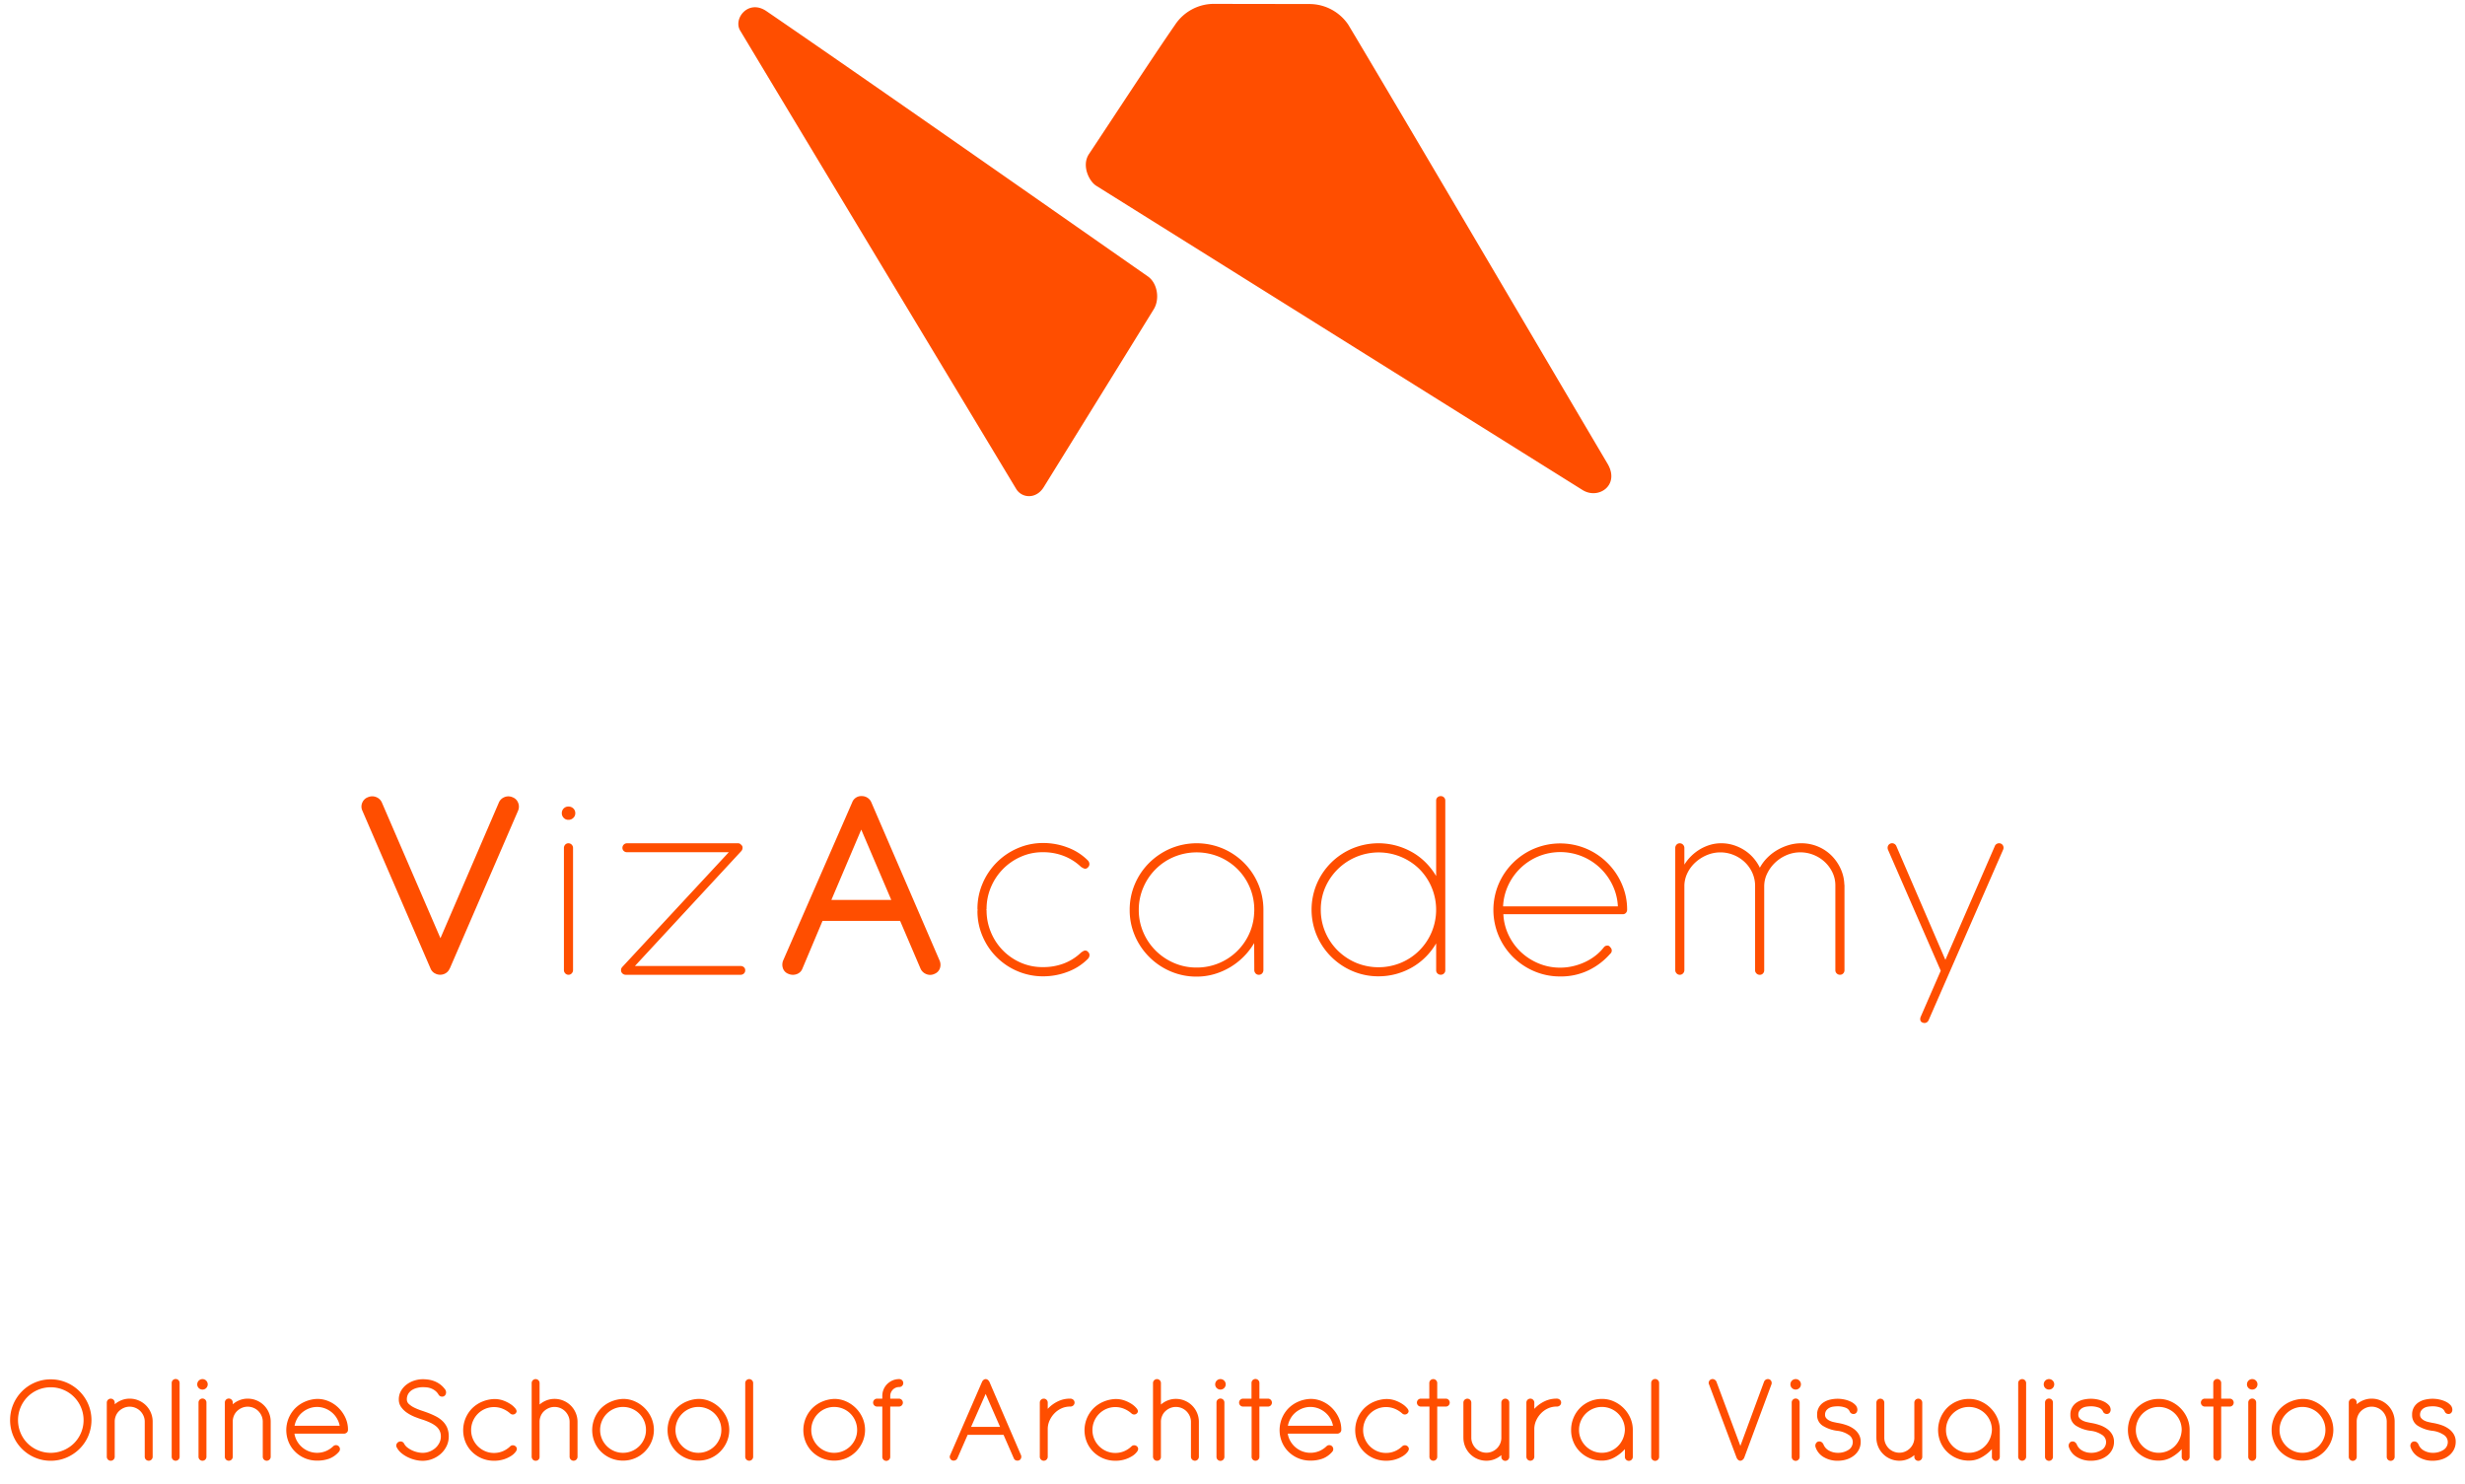
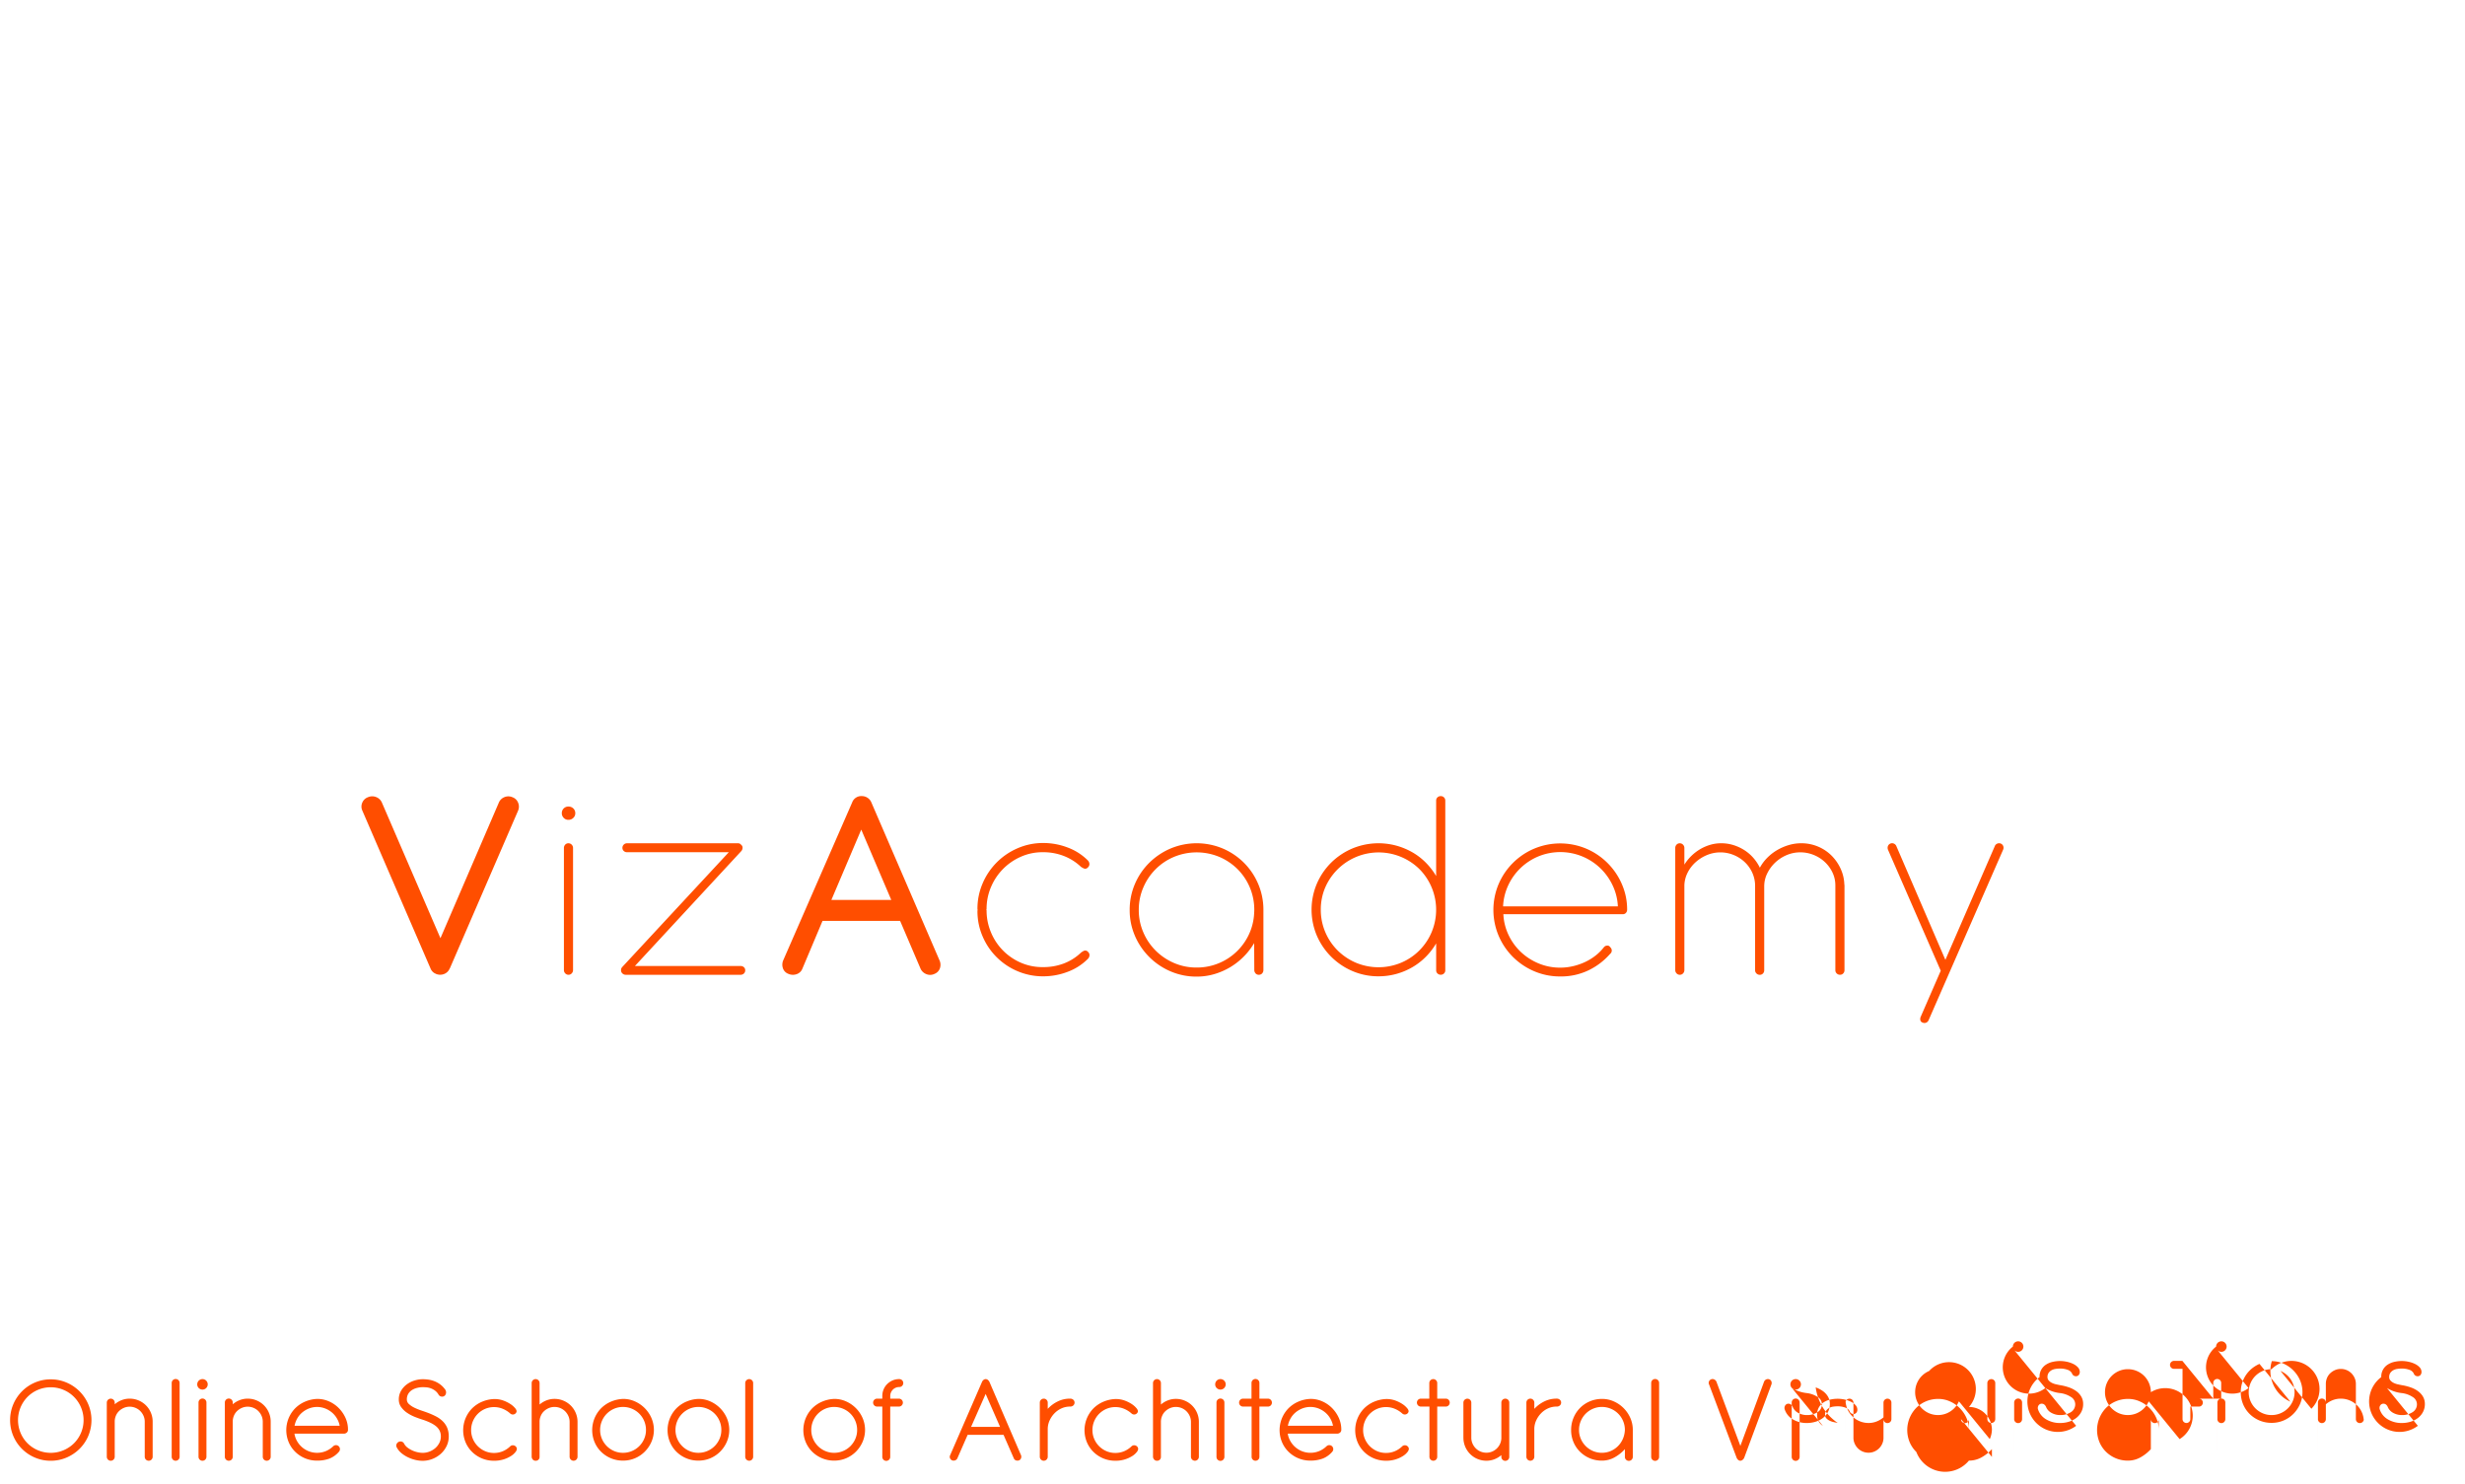
<svg xmlns="http://www.w3.org/2000/svg" width="641" height="386" viewBox="0 0 641 386">
  <defs>
    <style>
      .cls-1 {
        fill: #ff4e00;
        fill-rule: evenodd;
      }
    </style>
  </defs>
-   <path id="Kształt_2" data-name="Kształt 2" class="cls-1" d="M264.237,127.115c-11.986-19.907-52.6-87.257-71.765-119.17-1.875-3.123,2.155-8.251,6.848-5.038C227.437,22.153,282.036,60.4,298.5,71.881c2.474,1.726,3.155,5.877,1.522,8.532-6.574,10.687-21.576,34.9-28.61,46.259C269.437,129.864,265.718,129.575,264.237,127.115ZM305.571,6.441c-5.9,8.511-16.84,25.28-22.389,33.609-1.991,2.988.023,7.09,1.874,8.248,20.078,12.557,93.127,58.266,126.465,79.116,4.148,2.594,9.792-1.269,6.507-6.828C399.647,89.48,361.9,25.262,350.6,6.41a12.188,12.188,0,0,0-10.114-5.36c-7.164-.012-18.225-0.031-25.1-0.04A12.113,12.113,0,0,0,305.571,6.441Z" />
  <path id="VizAcademy" class="cls-1" d="M111.941,251.8a2.522,2.522,0,0,0,1.022,1.235l0.438,0.217a2.793,2.793,0,0,0,2.025.037,2.54,2.54,0,0,0,1.478-1.38l0.109-.181,17.7-40.909a2.646,2.646,0,0,0,.018-2.087,2.468,2.468,0,0,0-1.478-1.434,2.646,2.646,0,0,0-2.08-.018,2.611,2.611,0,0,0-1.459,1.434l-15.18,35.246L99.316,208.709a2.657,2.657,0,0,0-1.514-1.452,2.746,2.746,0,0,0-2.1.036,2.53,2.53,0,0,0-1.5,1.434,2.5,2.5,0,0,0,.036,2.087Zm34.646-39.13a1.632,1.632,0,0,0,1.223.509,1.734,1.734,0,0,0,1.277-.509,1.633,1.633,0,0,0,.511-1.2,1.663,1.663,0,0,0-.511-1.253,1.775,1.775,0,0,0-1.277-.49,1.669,1.669,0,0,0-1.223.49,1.693,1.693,0,0,0-.492,1.253A1.662,1.662,0,0,0,146.587,212.665Zm2.427,7.841a1.217,1.217,0,0,0-.347-0.871,1.138,1.138,0,0,0-.857-0.363,1.082,1.082,0,0,0-.84.363,1.257,1.257,0,0,0-.328.871v31.725a1.211,1.211,0,0,0,.347.871,1.136,1.136,0,0,0,.857.363,1.1,1.1,0,0,0,.821-0.363,1.215,1.215,0,0,0,.347-0.871V220.506Zm14.047-1.234a1.166,1.166,0,0,0-.857.345,1.152,1.152,0,0,0-.347.853,1.052,1.052,0,0,0,.347.8,1.2,1.2,0,0,0,.857.327h26.455l-27.695,29.838-0.219.29a1.638,1.638,0,0,0-.11.581,1.086,1.086,0,0,0,.365.816,1.225,1.225,0,0,0,.876.345h29.812a1.253,1.253,0,0,0,.894-0.326,1.1,1.1,0,0,0,.347-0.835,1.041,1.041,0,0,0-.347-0.817,1.3,1.3,0,0,0-.894-0.309h-27.44l27.622-29.837a1.281,1.281,0,0,0,.365-0.853,0.869,0.869,0,0,0-.365-0.817,0.939,0.939,0,0,0-.8-0.4H163.061Zm71.009,20.182H213.891l-5.218,12.378a2.459,2.459,0,0,1-1.5,1.47,2.936,2.936,0,0,1-2.19-.091,2.341,2.341,0,0,1-1.4-1.47,2.868,2.868,0,0,1,.127-2.123l17.88-40.945a2.515,2.515,0,0,1,2.518-1.67,2.675,2.675,0,0,1,1.478.435,2.631,2.631,0,0,1,1,1.2l17.7,41.018a2.794,2.794,0,0,1,.146,2.069,2.394,2.394,0,0,1-1.387,1.488,2.581,2.581,0,0,1-2.134.091,2.715,2.715,0,0,1-1.551-1.47Zm-17.88-5.445h15.581l-7.809-18.294Zm41.488-3.3a14.855,14.855,0,0,1,7.736-7.913,13.708,13.708,0,0,1,5.692-1.2,14.7,14.7,0,0,1,5.4.925,13.614,13.614,0,0,1,4.561,2.85,3.916,3.916,0,0,0,.857.472,0.9,0.9,0,0,0,.967-0.291,1.132,1.132,0,0,0,.4-0.871,1.367,1.367,0,0,0-.4-0.943,14.581,14.581,0,0,0-5.236-3.358,17.686,17.686,0,0,0-6.368-1.18,16.479,16.479,0,0,0-6.659,1.361,17.277,17.277,0,0,0-9.1,9.129,16.561,16.561,0,0,0-1.35,6.643,0.374,0.374,0,0,0,.018.127,0.41,0.41,0,0,1,.018.127,0.853,0.853,0,0,1-.018.164,0.669,0.669,0,0,0-.018.127,16.425,16.425,0,0,0,1.35,6.624,17.024,17.024,0,0,0,9.1,9.039,16.864,16.864,0,0,0,6.659,1.325,17.686,17.686,0,0,0,6.368-1.18,14.568,14.568,0,0,0,5.236-3.358,1.45,1.45,0,0,0,.42-0.944,1.081,1.081,0,0,0-.383-0.871,0.918,0.918,0,0,0-1-.308,3.688,3.688,0,0,0-.857.526,13.264,13.264,0,0,1-4.58,2.849,14.994,14.994,0,0,1-5.382.89,13.9,13.9,0,0,1-5.765-1.2,14.687,14.687,0,0,1-7.681-7.913,14.538,14.538,0,0,1-1.113-5.627,0.213,0.213,0,0,0-.073-0.145,0.562,0.562,0,0,0,.073-0.217A14.427,14.427,0,0,1,257.678,230.706Zm37.456,12.65a17.575,17.575,0,0,0,9.268,9.22,16.917,16.917,0,0,0,6.769,1.361,16.2,16.2,0,0,0,4.616-.653,17.966,17.966,0,0,0,4.123-1.8,17.892,17.892,0,0,0,6.222-6.262l0.036,6.97a1.3,1.3,0,0,0,.329.907,1.08,1.08,0,0,0,.839.363,1.124,1.124,0,0,0,.876-0.363,1.3,1.3,0,0,0,.328-0.907V236.477a17.11,17.11,0,0,0-1.405-6.733,17.309,17.309,0,0,0-3.722-5.463,17.6,17.6,0,0,0-5.491-3.666,17.576,17.576,0,0,0-13.52.018,17.855,17.855,0,0,0-5.528,3.7,17.3,17.3,0,0,0-3.74,5.5,16.891,16.891,0,0,0-1.369,6.788A16.673,16.673,0,0,0,295.134,243.356Zm2.171-12.577a14.9,14.9,0,0,1,7.973-7.968,15.35,15.35,0,0,1,11.8,0,15.069,15.069,0,0,1,4.762,3.212,14.893,14.893,0,0,1,4.324,10.6c0,0.194-.006.369-0.018,0.526s-0.018.333-.018,0.526a1.485,1.485,0,0,0-.037.363,14.607,14.607,0,0,1-1.5,5.3,14.9,14.9,0,0,1-13.428,8.24,14.587,14.587,0,0,1-5.911-1.2,15.306,15.306,0,0,1-4.762-3.231,15.089,15.089,0,0,1-3.193-4.755,14.478,14.478,0,0,1-1.168-5.771A14.655,14.655,0,0,1,297.305,230.779Zm78.525-22.615a1.1,1.1,0,0,0-.347-0.835,1.16,1.16,0,0,0-.821-0.326,1.2,1.2,0,0,0-.857.326,1.1,1.1,0,0,0-.347.835V227.8a17.641,17.641,0,0,0-2.7-3.5,16.433,16.433,0,0,0-3.5-2.686,18.073,18.073,0,0,0-4.16-1.724,17.722,17.722,0,0,0-11.4.726,17.582,17.582,0,0,0-5.528,3.684,17.3,17.3,0,0,0-3.74,5.5,17.288,17.288,0,0,0,0,13.485,17.566,17.566,0,0,0,9.268,9.22,16.9,16.9,0,0,0,6.769,1.362,17.245,17.245,0,0,0,4.634-.618,17.563,17.563,0,0,0,4.16-1.742,16.882,16.882,0,0,0,3.5-2.7,17.612,17.612,0,0,0,2.7-3.5V252.3a1.094,1.094,0,0,0,.347.835,1.2,1.2,0,0,0,.857.326,1.16,1.16,0,0,0,.821-0.326,1.1,1.1,0,0,0,.347-0.835v-44.14Zm-31.2,22.56a15.139,15.139,0,0,1,24.5-4.719,15.036,15.036,0,0,1,3.175,16.316,14.837,14.837,0,0,1-7.918,7.986,15.228,15.228,0,0,1-11.841,0,15.3,15.3,0,0,1-4.762-3.23,14.846,14.846,0,0,1-3.175-4.756,14.684,14.684,0,0,1-1.149-5.771A14.529,14.529,0,0,1,344.631,230.724Zm77.358,6.988a1.052,1.052,0,0,0,.821-0.345,1.184,1.184,0,0,0,.31-0.817,16.383,16.383,0,0,0-1.387-6.7,17.558,17.558,0,0,0-9.25-9.184,17.513,17.513,0,0,0-13.538,0,17.437,17.437,0,0,0-9.231,9.184,17.288,17.288,0,0,0,0,13.485,17.466,17.466,0,0,0,3.721,5.5,17.648,17.648,0,0,0,5.51,3.7,16.917,16.917,0,0,0,6.769,1.361,16.491,16.491,0,0,0,7.444-1.634,17.6,17.6,0,0,0,5.547-4.247,1.079,1.079,0,0,0,.419-0.925,1.172,1.172,0,0,0-.383-0.781,0.951,0.951,0,0,0-.474-0.4,1.158,1.158,0,0,0-1.168.363,12.273,12.273,0,0,1-2.208,2.214,14.168,14.168,0,0,1-2.736,1.67,15.774,15.774,0,0,1-3.12,1.071,14.65,14.65,0,0,1-3.321.381,14.438,14.438,0,0,1-5.583-1.089,15.142,15.142,0,0,1-4.616-2.958,14.774,14.774,0,0,1-3.211-4.411,14.041,14.041,0,0,1-1.368-5.444h31.053Zm-31.126-2.033a14.461,14.461,0,0,1,1.35-5.5,14.967,14.967,0,0,1,7.864-7.514,15.049,15.049,0,0,1,11.33,0,15.037,15.037,0,0,1,7.918,7.5,14.234,14.234,0,0,1,1.387,5.518H390.863Zm47.144-15.173a1.217,1.217,0,0,0-.347-0.871,1.138,1.138,0,0,0-.857-0.363,1.082,1.082,0,0,0-.84.363,1.252,1.252,0,0,0-.328.871v31.725a1.211,1.211,0,0,0,.347.871,1.135,1.135,0,0,0,.857.363,1.1,1.1,0,0,0,.821-0.363,1.215,1.215,0,0,0,.347-0.871v-22.07a7.886,7.886,0,0,1,.857-3.285,9.217,9.217,0,0,1,2.08-2.7,10.322,10.322,0,0,1,2.956-1.851,9.091,9.091,0,0,1,6.86-.036,9.311,9.311,0,0,1,2.864,1.8,8.776,8.776,0,0,1,1.989,2.723,8.241,8.241,0,0,1,.785,3.394v22.069a1.125,1.125,0,0,0,.364.853,1.182,1.182,0,0,0,.84.345,1.1,1.1,0,0,0,.839-0.345,1.187,1.187,0,0,0,.328-0.853V230.488a7.55,7.55,0,0,1,.785-3.376,9.851,9.851,0,0,1,2.062-2.813,9.963,9.963,0,0,1,2.973-1.942,8.958,8.958,0,0,1,3.558-.726,9.183,9.183,0,0,1,3.43.654,9.3,9.3,0,0,1,2.9,1.814,9.07,9.07,0,0,1,2.025,2.741,7.751,7.751,0,0,1,.767,3.43v22a1.146,1.146,0,0,0,.351.853,1.194,1.194,0,0,0,.872.345,1.086,1.086,0,0,0,.815-0.345,1.179,1.179,0,0,0,.334-0.853v-22a0.625,0.625,0,0,0-.037-0.254,10.612,10.612,0,0,0-.987-4.174,11.652,11.652,0,0,0-2.412-3.43,10.965,10.965,0,0,0-3.509-2.305,11.124,11.124,0,0,0-4.313-.835,11.3,11.3,0,0,0-3.235.472,13.589,13.589,0,0,0-3.015,1.306,12.518,12.518,0,0,0-2.577,2,11.293,11.293,0,0,0-1.919,2.577,11.626,11.626,0,0,0-1.715-2.577,10.844,10.844,0,0,0-2.335-2,11.793,11.793,0,0,0-2.828-1.306,10.661,10.661,0,0,0-3.193-.472,9.957,9.957,0,0,0-2.883.417,11.728,11.728,0,0,0-2.609,1.144,12.079,12.079,0,0,0-4.068,3.992v-4.319Zm55.136-.472a1.225,1.225,0,0,0-.675-0.69,1.165,1.165,0,0,0-1.533.654,1.33,1.33,0,0,0,.018.943l13.72,31.472-5.181,11.906a1.465,1.465,0,0,0-.128.925,0.832,0.832,0,0,0,.566.635,1.18,1.18,0,0,0,.948.037,1.231,1.231,0,0,0,.657-0.69l19.34-44.248a1.271,1.271,0,0,0,.055-0.962,1.164,1.164,0,0,0-.639-0.672,1.191,1.191,0,0,0-.93.018,1.162,1.162,0,0,0-.639.672l-12.844,29.547Z" />
-   <path id="Online_School_of_Architectural_Visualisations" data-name="Online School of Architectural Visualisations" class="cls-1" d="M9.07,359.506a10.51,10.51,0,0,0-3.355,2.275,10.856,10.856,0,0,0-2.259,3.372,10.63,10.63,0,0,0,0,8.238,10.553,10.553,0,0,0,5.614,5.614,10.286,10.286,0,0,0,4.119.83,10.288,10.288,0,0,0,4.119-.83,10.878,10.878,0,0,0,3.372-2.259,10.527,10.527,0,0,0,2.275-3.355,10.63,10.63,0,0,0,0-8.238,10.669,10.669,0,0,0-5.647-5.647,10.289,10.289,0,0,0-4.119-.831A10.287,10.287,0,0,0,9.07,359.506Zm7.441,1.893a8.481,8.481,0,0,1,4.551,4.551,8.516,8.516,0,0,1-1.827,9.351,8.67,8.67,0,0,1-2.724,1.81A8.568,8.568,0,0,1,7.16,375.3a8.474,8.474,0,0,1-1.81-2.707,8.638,8.638,0,0,1,0-6.644,8.673,8.673,0,0,1,1.81-2.724,8.449,8.449,0,0,1,6.029-2.491A8.4,8.4,0,0,1,16.511,361.4Zm11.261,17.406a1.03,1.03,0,1,0,2.06,0v-9.3a3.989,3.989,0,0,1,.332-1.445,3.563,3.563,0,0,1,.83-1.179,4.191,4.191,0,0,1,1.229-.8,3.76,3.76,0,0,1,1.495-.3,3.882,3.882,0,0,1,1.511.3,3.841,3.841,0,0,1,1.246.83,4.091,4.091,0,0,1,.847,1.246,3.7,3.7,0,0,1,.316,1.511v9.135a1.03,1.03,0,1,0,2.06,0V369.67a5.9,5.9,0,0,0-.465-2.325,5.92,5.92,0,0,0-3.189-3.189,5.894,5.894,0,0,0-2.325-.465,5.665,5.665,0,0,0-2.126.4,6.1,6.1,0,0,0-1.761,1.063v-0.432a1.03,1.03,0,1,0-2.06,0v14.084Zm16.875,0a1.03,1.03,0,1,0,2.06,0V359.638a1.03,1.03,0,1,0-2.059,0v19.167Zm6.976,0a1.03,1.03,0,1,0,2.06,0V364.721a1.03,1.03,0,1,0-2.059,0v14.084Zm0.066-17.871a1.364,1.364,0,1,0-.4-0.963A1.311,1.311,0,0,0,51.689,360.934Zm6.776,17.871a1.03,1.03,0,1,0,2.06,0v-9.3a3.989,3.989,0,0,1,.332-1.445,3.564,3.564,0,0,1,.831-1.179,4.19,4.19,0,0,1,1.229-.8,3.759,3.759,0,0,1,1.495-.3,3.881,3.881,0,0,1,1.511.3,3.84,3.84,0,0,1,1.246.83,4.093,4.093,0,0,1,.847,1.246,3.7,3.7,0,0,1,.316,1.511v9.135a1.03,1.03,0,1,0,2.06,0V369.67a5.9,5.9,0,0,0-.465-2.325,5.921,5.921,0,0,0-3.189-3.189,5.894,5.894,0,0,0-2.325-.465,5.666,5.666,0,0,0-2.126.4,6.1,6.1,0,0,0-1.761,1.063v-0.432a1.03,1.03,0,1,0-2.059,0v14.084Zm30.993-6.012a1.1,1.1,0,0,0,.7-0.266,0.922,0.922,0,0,0,.332-0.764,7.35,7.35,0,0,0-.664-3.106,8.714,8.714,0,0,0-1.761-2.541,8.2,8.2,0,0,0-2.541-1.727,7.43,7.43,0,0,0-3.006-.631,8.74,8.74,0,0,0-3.206.714,8.279,8.279,0,0,0-2.558,1.727,8.136,8.136,0,0,0-1.677,8.82,7.748,7.748,0,0,0,1.727,2.524,8.024,8.024,0,0,0,5.647,2.259,9.018,9.018,0,0,0,3.172-.515,6.222,6.222,0,0,0,2.475-1.744,1.033,1.033,0,0,0-1.462-1.461,6.192,6.192,0,0,1-1.894,1.245,6,6,0,0,1-4.385.067,6,6,0,0,1-3.089-2.625,5.6,5.6,0,0,1-.7-1.976H89.458ZM76.6,370.733a6.208,6.208,0,0,1,.714-1.926,5.63,5.63,0,0,1,1.3-1.545,6.341,6.341,0,0,1,1.761-1.03,5.833,5.833,0,0,1,4.152,0,6.355,6.355,0,0,1,1.761,1.03,5.906,5.906,0,0,1,1.312,1.545,5.989,5.989,0,0,1,.731,1.926H76.6Zm35.211-.83a7.472,7.472,0,0,1,1.5.9,3.624,3.624,0,0,1,.979,1.162,3.314,3.314,0,0,1,.349,1.562,3.641,3.641,0,0,1-.4,1.677,4.458,4.458,0,0,1-1.047,1.346,5.024,5.024,0,0,1-1.511.9,4.859,4.859,0,0,1-1.761.333,6.288,6.288,0,0,1-1.279-.15,6.719,6.719,0,0,1-1.411-.465,6.349,6.349,0,0,1-1.279-.764,3.041,3.041,0,0,1-.881-1.046,1,1,0,0,0-.93-0.532,1.108,1.108,0,0,0-1.1,1.063,0.992,0.992,0,0,0,.166.532,4.66,4.66,0,0,0,1.146,1.4,8.023,8.023,0,0,0,1.661,1.079,9.5,9.5,0,0,0,1.927.7,8.136,8.136,0,0,0,1.943.249,6.953,6.953,0,0,0,2.558-.481,7.145,7.145,0,0,0,2.176-1.329,6.452,6.452,0,0,0,1.511-2.01,5.632,5.632,0,0,0,.565-2.491,5.778,5.778,0,0,0-.415-2.292,5.28,5.28,0,0,0-1.163-1.694,7.353,7.353,0,0,0-1.777-1.263,20.454,20.454,0,0,0-2.292-1q-0.631-.232-1.528-0.532a14.914,14.914,0,0,1-1.728-.7,5.777,5.777,0,0,1-1.412-.931,1.588,1.588,0,0,1-.581-1.2,2.785,2.785,0,0,1,.4-1.545,3.059,3.059,0,0,1,1.013-.98,4.631,4.631,0,0,1,1.345-.531,6.281,6.281,0,0,1,1.395-.167q0.432,0,.98.05a4.343,4.343,0,0,1,2.176.831,3.441,3.441,0,0,1,.93,1.046,1.04,1.04,0,0,0,.93.532,0.955,0.955,0,0,0,.748-0.316,1.127,1.127,0,0,0,.282-0.781,1.226,1.226,0,0,0-.2-0.7A6.189,6.189,0,0,0,114.488,360a6.418,6.418,0,0,0-1.478-.831,7.163,7.163,0,0,0-1.545-.415,10.344,10.344,0,0,0-1.512-.116,7.344,7.344,0,0,0-2.209.349,6.522,6.522,0,0,0-2.009,1.029,5.543,5.543,0,0,0-1.462,1.661,4.408,4.408,0,0,0-.565,2.243,3.292,3.292,0,0,0,.6,1.943,5.978,5.978,0,0,0,1.512,1.478,10.35,10.35,0,0,0,2.026,1.08q1.113,0.448,2.109.747A18.134,18.134,0,0,1,111.814,369.9Zm13.5-5.4a8.294,8.294,0,0,0-2.558,1.727,8.138,8.138,0,0,0-1.677,8.82,7.727,7.727,0,0,0,1.727,2.524,8.023,8.023,0,0,0,5.647,2.259A8.136,8.136,0,0,0,131,379.47a8.036,8.036,0,0,0,1.876-.864,4.366,4.366,0,0,0,1.146-1.013,1.561,1.561,0,0,0,.382-0.781,0.92,0.92,0,0,0-.315-0.714,1.045,1.045,0,0,0-.714-0.282,0.991,0.991,0,0,0-.731.3,6.19,6.19,0,0,1-1.894,1.245,5.838,5.838,0,0,1-2.292.449,5.769,5.769,0,0,1-2.308-.465,6.005,6.005,0,0,1-3.173-3.173,5.769,5.769,0,0,1-.465-2.308,5.89,5.89,0,0,1,.465-2.325,5.966,5.966,0,0,1,1.279-1.911,6.028,6.028,0,0,1,1.894-1.278,5.769,5.769,0,0,1,2.308-.465,5.837,5.837,0,0,1,2.292.448,6.914,6.914,0,0,1,1.894,1.179,0.991,0.991,0,0,0,.731.3,0.973,0.973,0,0,0,.664-0.266,0.818,0.818,0,0,0,.3-0.631,1.519,1.519,0,0,0-.415-0.78,5.329,5.329,0,0,0-1.18-1.03,8.79,8.79,0,0,0-1.827-.914,6.79,6.79,0,0,0-2.391-.4A8.74,8.74,0,0,0,125.317,364.505Zm12.939,14.3a1.154,1.154,0,0,0,.316.731,0.937,0.937,0,0,0,.714.3,0.971,0.971,0,0,0,1.03-1.03v-9.234a3.978,3.978,0,0,1,.332-1.445,3.555,3.555,0,0,1,.83-1.179,4.193,4.193,0,0,1,1.229-.8,3.762,3.762,0,0,1,1.5-.3,3.887,3.887,0,0,1,2.757,1.13,4.062,4.062,0,0,1,.847,1.245,3.693,3.693,0,0,1,.316,1.512v9.068a1.03,1.03,0,1,0,2.06,0v-9.068a5.891,5.891,0,0,0-.466-2.325,5.915,5.915,0,0,0-3.188-3.189,5.9,5.9,0,0,0-2.326-.465,5.668,5.668,0,0,0-2.126.4,6.126,6.126,0,0,0-1.76,1.063v-5.581a1.03,1.03,0,1,0-2.06,0v19.167Zm20.612-14.333a8.294,8.294,0,0,0-2.558,1.727,8.138,8.138,0,0,0-1.677,8.82,7.738,7.738,0,0,0,1.727,2.524,8.023,8.023,0,0,0,5.647,2.259,7.871,7.871,0,0,0,3.156-.631,7.959,7.959,0,0,0,2.541-1.728,8.33,8.33,0,0,0,1.711-2.541,7.822,7.822,0,0,0-.017-6.195,8.376,8.376,0,0,0-4.285-4.3,7.342,7.342,0,0,0-3.039-.647A8.74,8.74,0,0,0,158.868,364.472Zm5.465,1.843a5.921,5.921,0,0,1,3.189,3.189,5.916,5.916,0,0,1,.465,2.326,5.786,5.786,0,0,1-.465,2.308,6.048,6.048,0,0,1-1.279,1.894,5.973,5.973,0,0,1-1.91,1.279,5.9,5.9,0,0,1-2.326.465,5.769,5.769,0,0,1-2.308-.465,6.005,6.005,0,0,1-3.173-3.173,5.769,5.769,0,0,1-.465-2.308,5.9,5.9,0,0,1,.465-2.326,5.973,5.973,0,0,1,1.279-1.91,6.048,6.048,0,0,1,1.894-1.279,5.769,5.769,0,0,1,2.308-.465A5.9,5.9,0,0,1,164.333,366.315Zm14.134-1.843a8.282,8.282,0,0,0-2.558,1.727,8.132,8.132,0,0,0-1.677,8.82,7.738,7.738,0,0,0,1.727,2.524,8.023,8.023,0,0,0,5.647,2.259,7.871,7.871,0,0,0,3.156-.631,7.959,7.959,0,0,0,2.541-1.728,8.348,8.348,0,0,0,1.711-2.541,7.822,7.822,0,0,0-.017-6.195,8.376,8.376,0,0,0-4.285-4.3,7.342,7.342,0,0,0-3.039-.647A8.74,8.74,0,0,0,178.467,364.472Zm5.464,1.843a5.921,5.921,0,0,1,3.189,3.189,5.9,5.9,0,0,1,.465,2.326,5.769,5.769,0,0,1-.465,2.308,6.014,6.014,0,0,1-1.279,1.894,5.951,5.951,0,0,1-1.91,1.279,5.89,5.89,0,0,1-2.325.465,5.777,5.777,0,0,1-2.309-.465,6.008,6.008,0,0,1-3.172-3.173,5.769,5.769,0,0,1-.465-2.308,5.9,5.9,0,0,1,.465-2.326,5.973,5.973,0,0,1,1.279-1.91,6.043,6.043,0,0,1,1.893-1.279,5.777,5.777,0,0,1,2.309-.465A5.89,5.89,0,0,1,183.931,366.315Zm9.866,12.49a1.03,1.03,0,1,0,2.06,0V359.638a1.03,1.03,0,1,0-2.06,0v19.167Zm19.98-14.333a8.277,8.277,0,0,0-2.557,1.727,8.136,8.136,0,0,0-1.678,8.82,7.753,7.753,0,0,0,1.727,2.524,8.028,8.028,0,0,0,5.648,2.259,7.867,7.867,0,0,0,3.155-.631,7.948,7.948,0,0,0,2.541-1.728,8.33,8.33,0,0,0,1.711-2.541,7.827,7.827,0,0,0-.016-6.195,8.373,8.373,0,0,0-4.286-4.3,7.342,7.342,0,0,0-3.039-.647A8.744,8.744,0,0,0,213.777,364.472Zm5.465,1.843a5.921,5.921,0,0,1,3.189,3.189,5.9,5.9,0,0,1,.465,2.326,5.769,5.769,0,0,1-.465,2.308,6.048,6.048,0,0,1-1.279,1.894,5.962,5.962,0,0,1-1.91,1.279,5.893,5.893,0,0,1-2.325.465,5.77,5.77,0,0,1-2.309-.465,6,6,0,0,1-3.172-3.173,5.753,5.753,0,0,1-.466-2.308,5.881,5.881,0,0,1,.466-2.326,5.954,5.954,0,0,1,1.278-1.91,6.048,6.048,0,0,1,1.894-1.279,5.77,5.77,0,0,1,2.309-.465A5.893,5.893,0,0,1,219.242,366.315Zm10.2-2.624h-1.362a1.03,1.03,0,1,0,0,2.06h1.362v13.054a1.03,1.03,0,1,0,2.059,0V365.751h2.259a1.03,1.03,0,1,0,0-2.06H231.5v-0.7a2.325,2.325,0,0,1,2.326-2.326,1.03,1.03,0,1,0,0-2.059,4.272,4.272,0,0,0-1.728.348,4.538,4.538,0,0,0-1.4.947,4.291,4.291,0,0,0-.93,1.395,4.356,4.356,0,0,0-.332,1.7v0.7Zm17.638,14.716a0.891,0.891,0,0,0-.1.4,0.994,0.994,0,0,0,1.03,1,1.049,1.049,0,0,0,.565-0.166,1.024,1.024,0,0,0,.4-0.465l2.658-6.079h9.334l2.658,6.079a0.962,0.962,0,0,0,.963.631,0.93,0.93,0,0,0,.731-0.3,1.018,1.018,0,0,0,.266-0.7,0.927,0.927,0,0,0-.067-0.4l-8.2-19.034a1.516,1.516,0,0,0-.4-0.532,0.891,0.891,0,0,0-.6-0.232,0.852,0.852,0,0,0-.6.249,1.386,1.386,0,0,0-.366.515Zm12.988-7.375h-7.54l3.787-8.57Zm10.331,7.773a1.03,1.03,0,1,0,2.06,0v-7.341a5.408,5.408,0,0,1,.515-2.159,6.531,6.531,0,0,1,1.262-1.827,5.927,5.927,0,0,1,1.81-1.262,5.345,5.345,0,0,1,2.226-.465,1.184,1.184,0,0,0,.847-0.3,1,1,0,0,0,0-1.462,1.184,1.184,0,0,0-.847-0.3,7.164,7.164,0,0,0-3.255.748,8.675,8.675,0,0,0-2.558,1.91v-1.628a1.03,1.03,0,1,0-2.06,0v14.084Zm16.493-14.3a8.277,8.277,0,0,0-2.557,1.727,8.136,8.136,0,0,0-1.678,8.82,7.745,7.745,0,0,0,1.728,2.524,8.023,8.023,0,0,0,5.647,2.259,8.053,8.053,0,0,0,4.418-1.229,4.4,4.4,0,0,0,1.146-1.013,1.569,1.569,0,0,0,.382-0.781,0.921,0.921,0,0,0-.316-0.714,1.043,1.043,0,0,0-.714-0.282,0.991,0.991,0,0,0-.731.3,6.2,6.2,0,0,1-1.893,1.245,5.838,5.838,0,0,1-2.292.449,5.77,5.77,0,0,1-2.309-.465,6.008,6.008,0,0,1-3.172-3.173,5.752,5.752,0,0,1-.465-2.308,5.872,5.872,0,0,1,.465-2.325,5.95,5.95,0,0,1,1.279-1.911,6.012,6.012,0,0,1,1.893-1.278,5.77,5.77,0,0,1,2.309-.465,5.837,5.837,0,0,1,2.292.448,6.924,6.924,0,0,1,1.893,1.179,0.991,0.991,0,0,0,.731.3,0.973,0.973,0,0,0,.664-0.266,0.815,0.815,0,0,0,.3-0.631,1.511,1.511,0,0,0-.415-0.78,5.344,5.344,0,0,0-1.179-1.03,8.841,8.841,0,0,0-1.827-.914,6.792,6.792,0,0,0-2.392-.4A8.744,8.744,0,0,0,286.89,364.505Zm12.939,14.3a1.159,1.159,0,0,0,.316.731,0.937,0.937,0,0,0,.714.3,0.97,0.97,0,0,0,1.03-1.03v-9.234a4,4,0,0,1,.332-1.445,3.543,3.543,0,0,1,.831-1.179,4.193,4.193,0,0,1,1.229-.8,3.759,3.759,0,0,1,1.5-.3,3.892,3.892,0,0,1,2.757,1.13,4.079,4.079,0,0,1,.847,1.245,3.708,3.708,0,0,1,.315,1.512v9.068a1.03,1.03,0,1,0,2.06,0v-9.068a5.89,5.89,0,0,0-.465-2.325,5.921,5.921,0,0,0-3.189-3.189,5.893,5.893,0,0,0-2.325-.465,5.66,5.66,0,0,0-2.126.4,6.117,6.117,0,0,0-1.761,1.063v-5.581a1.03,1.03,0,1,0-2.06,0v19.167Zm16.51,0a1.03,1.03,0,1,0,2.059,0V364.721a1.03,1.03,0,1,0-2.059,0v14.084Zm0.066-17.871a1.365,1.365,0,1,0-.4-0.963A1.312,1.312,0,0,0,316.4,360.934Zm9.036,2.757h-2.193a1.032,1.032,0,0,0-.728,1.761,1.013,1.013,0,0,0,.739.3h2.215v13.054a1,1,0,0,0,.294.731,1.014,1.014,0,0,0,1.438,0,1,1,0,0,0,.294-0.731V365.751h2.215a1.009,1.009,0,0,0,.738-0.3,1.036,1.036,0,0,0,0-1.462,1.009,1.009,0,0,0-.738-0.3H327.5v-4.053a1.03,1.03,0,1,0-2.059,0v4.053Zm22.323,9.1a1.1,1.1,0,0,0,.7-0.266,0.922,0.922,0,0,0,.332-0.764,7.347,7.347,0,0,0-.664-3.106,8.706,8.706,0,0,0-1.761-2.541,8.183,8.183,0,0,0-2.541-1.727,7.427,7.427,0,0,0-3.006-.631,8.744,8.744,0,0,0-3.206.714,8.277,8.277,0,0,0-2.557,1.727,8.136,8.136,0,0,0-1.678,8.82,7.769,7.769,0,0,0,1.727,2.524,8.028,8.028,0,0,0,5.648,2.259,9.019,9.019,0,0,0,3.172-.515,6.221,6.221,0,0,0,2.475-1.744,1.033,1.033,0,0,0-1.462-1.461,6.2,6.2,0,0,1-1.893,1.245,6,6,0,0,1-4.385.067,6,6,0,0,1-3.089-2.625,5.6,5.6,0,0,1-.7-1.976h12.889Zm-12.856-2.06a6.225,6.225,0,0,1,.714-1.926,5.623,5.623,0,0,1,1.3-1.545,6.343,6.343,0,0,1,1.76-1.03,5.835,5.835,0,0,1,4.153,0,6.343,6.343,0,0,1,1.76,1.03,5.9,5.9,0,0,1,1.312,1.545,5.992,5.992,0,0,1,.731,1.926H334.908Zm22.373-6.228a8.27,8.27,0,0,0-2.558,1.727,8.136,8.136,0,0,0-1.678,8.82,7.745,7.745,0,0,0,1.728,2.524,8.023,8.023,0,0,0,5.647,2.259,8.053,8.053,0,0,0,4.418-1.229,4.4,4.4,0,0,0,1.146-1.013,1.569,1.569,0,0,0,.382-0.781,0.917,0.917,0,0,0-.316-0.714,1.042,1.042,0,0,0-.714-0.282,0.993,0.993,0,0,0-.731.3,6.185,6.185,0,0,1-1.893,1.245,5.838,5.838,0,0,1-2.292.449,5.774,5.774,0,0,1-2.309-.465,6.008,6.008,0,0,1-3.172-3.173,5.752,5.752,0,0,1-.465-2.308,5.872,5.872,0,0,1,.465-2.325,5.957,5.957,0,0,1,3.172-3.189,5.774,5.774,0,0,1,2.309-.465,5.837,5.837,0,0,1,2.292.448,6.909,6.909,0,0,1,1.893,1.179,0.993,0.993,0,0,0,.731.3,0.971,0.971,0,0,0,.664-0.266,0.815,0.815,0,0,0,.3-0.631,1.511,1.511,0,0,0-.415-0.78,5.344,5.344,0,0,0-1.179-1.03,8.841,8.841,0,0,0-1.827-.914,6.792,6.792,0,0,0-2.392-.4A8.739,8.739,0,0,0,357.281,364.505Zm14.4-.814h-2.192a1.032,1.032,0,0,0-.728,1.761,1.009,1.009,0,0,0,.738.3h2.215v13.054a1,1,0,0,0,.294.731,1.014,1.014,0,0,0,1.438,0,1,1,0,0,0,.295-0.731V365.751h2.215a1.009,1.009,0,0,0,.738-0.3,1.036,1.036,0,0,0,0-1.462,1.009,1.009,0,0,0-.738-0.3h-2.215v-4.053a1.03,1.03,0,1,0-2.06,0v4.053Zm8.87,10.165a5.963,5.963,0,0,0,5.979,5.979,5.684,5.684,0,0,0,2.126-.4,6.131,6.131,0,0,0,1.761-1.063v0.431a1.03,1.03,0,1,0,2.059,0V364.754a1.03,1.03,0,1,0-2.059,0v9.268a3.815,3.815,0,0,1-.349,1.445,3.908,3.908,0,0,1-.831,1.179,3.969,3.969,0,0,1-1.212.8,3.741,3.741,0,0,1-1.5.3,3.861,3.861,0,0,1-1.511-.3,3.81,3.81,0,0,1-1.246-.83,4.054,4.054,0,0,1-.847-1.246,3.688,3.688,0,0,1-.316-1.511v-9.1a1.03,1.03,0,1,0-2.059,0v9.1Zm16.376,4.949a1.03,1.03,0,1,0,2.06,0v-7.341a5.408,5.408,0,0,1,.515-2.159,6.531,6.531,0,0,1,1.262-1.827,5.927,5.927,0,0,1,1.81-1.262,5.349,5.349,0,0,1,2.226-.465,1.184,1.184,0,0,0,.847-0.3,1,1,0,0,0,0-1.462,1.184,1.184,0,0,0-.847-0.3,7.164,7.164,0,0,0-3.255.748,8.675,8.675,0,0,0-2.558,1.91v-1.628a1.03,1.03,0,1,0-2.06,0v14.084Zm25.612,0.034a1.03,1.03,0,1,0,2.06,0V371.83a7.619,7.619,0,0,0-.648-3.123,8.376,8.376,0,0,0-4.285-4.3,7.349,7.349,0,0,0-3.04-.647,8.067,8.067,0,0,0-3.2.631,7.89,7.89,0,0,0-2.558,1.727,8,8,0,0,0-1.694,2.574,8.094,8.094,0,0,0-.615,3.14,7.958,7.958,0,0,0,.631,3.189,7.756,7.756,0,0,0,1.728,2.524,8.023,8.023,0,0,0,5.647,2.259,6.627,6.627,0,0,0,3.338-.88,10.4,10.4,0,0,0,2.641-2.11v2.027Zm-0.548-4.634a5.991,5.991,0,0,1-3.172,3.122,5.936,5.936,0,0,1-4.568-.016,6.008,6.008,0,0,1-3.172-3.173,5.752,5.752,0,0,1-.465-2.308,5.881,5.881,0,0,1,.465-2.326,5.966,5.966,0,0,1,3.172-3.189,5.77,5.77,0,0,1,2.309-.465,5.893,5.893,0,0,1,2.325.465,5.921,5.921,0,0,1,3.189,3.189,5.9,5.9,0,0,1,.465,2.326A6.63,6.63,0,0,1,421.991,374.205Zm7.391,4.6a1.03,1.03,0,1,0,2.059,0V359.638a1.03,1.03,0,1,0-2.059,0v19.167Zm22.222,0.266a1.378,1.378,0,0,0,.366.515,0.852,0.852,0,0,0,.6.249,0.908,0.908,0,0,0,.581-0.232,1.462,1.462,0,0,0,.415-0.532L460.64,360a0.928,0.928,0,0,0,.066-0.4,1.018,1.018,0,0,0-.266-0.7,0.925,0.925,0,0,0-.73-0.3,0.962,0.962,0,0,0-.582.182,1.236,1.236,0,0,0-.382.449l-6.178,16.742-6.245-16.742a1.194,1.194,0,0,0-.4-0.449,1.007,1.007,0,0,0-1.595.814,0.892,0.892,0,0,0,.1.4Zm14.317-.266a1.03,1.03,0,1,0,2.059,0V364.721a1.03,1.03,0,1,0-2.059,0v14.084Zm0.066-17.871a1.365,1.365,0,1,0-.4-0.963A1.313,1.313,0,0,0,465.987,360.934Zm8.023,9.816a9.256,9.256,0,0,0,3.87,1.312,6.52,6.52,0,0,1,2.79,1,2.213,2.213,0,0,1,1.129,1.86,2.377,2.377,0,0,1-1.146,2.109,4.961,4.961,0,0,1-2.773.748,4.7,4.7,0,0,1-2.209-.548,3.087,3.087,0,0,1-1.479-1.612,1.5,1.5,0,0,0-.448-0.581,1.037,1.037,0,0,0-.648-0.216,0.932,0.932,0,0,0-.747.332,1.145,1.145,0,0,0-.283.764,0.973,0.973,0,0,0,.034.3,4.673,4.673,0,0,0,2.109,2.658,6.907,6.907,0,0,0,3.671.963,7.611,7.611,0,0,0,2.325-.349,5.9,5.9,0,0,0,1.91-1,4.709,4.709,0,0,0,1.279-1.561,4.366,4.366,0,0,0,.465-2.01,3.774,3.774,0,0,0-.482-1.927,4.674,4.674,0,0,0-1.3-1.428,7.277,7.277,0,0,0-1.894-.98A13.273,13.273,0,0,0,477.88,370q-0.533-.1-1.113-0.233a4.443,4.443,0,0,1-1.063-.382,2.643,2.643,0,0,1-.8-0.614,1.278,1.278,0,0,1-.316-0.864,1.867,1.867,0,0,1,.316-1.13,2.318,2.318,0,0,1,.78-0.681,3.153,3.153,0,0,1,1.047-.332,8.139,8.139,0,0,1,1.146-.083,5.59,5.59,0,0,1,1.926.316,1.934,1.934,0,0,1,1.163.947,1.046,1.046,0,0,0,.963.73,0.931,0.931,0,0,0,.814-0.348,1.219,1.219,0,0,0,.249-0.715,1.784,1.784,0,0,0-.5-1.262,4.187,4.187,0,0,0-1.262-.9,7.181,7.181,0,0,0-1.661-.548,8.567,8.567,0,0,0-1.694-.183,8.778,8.778,0,0,0-1.927.216,5.236,5.236,0,0,0-1.727.714,3.656,3.656,0,0,0-1.694,3.256A3.2,3.2,0,0,0,474.01,370.75Zm13.935,3.106a5.963,5.963,0,0,0,5.979,5.979,5.684,5.684,0,0,0,2.126-.4,6.131,6.131,0,0,0,1.761-1.063v0.431a1.03,1.03,0,1,0,2.059,0V364.754a1.03,1.03,0,1,0-2.059,0v9.268a3.815,3.815,0,0,1-.349,1.445,3.922,3.922,0,0,1-.83,1.179,3.986,3.986,0,0,1-1.213.8,3.741,3.741,0,0,1-1.5.3,3.861,3.861,0,0,1-1.511-.3,3.81,3.81,0,0,1-1.246-.83,4.054,4.054,0,0,1-.847-1.246,3.688,3.688,0,0,1-.316-1.511v-9.1a1.03,1.03,0,1,0-2.059,0v9.1Zm30.029,4.983a1.03,1.03,0,1,0,2.06,0V371.83a7.619,7.619,0,0,0-.648-3.123,8.376,8.376,0,0,0-4.285-4.3,7.345,7.345,0,0,0-3.039-.647,8.072,8.072,0,0,0-3.206.631,7.9,7.9,0,0,0-2.558,1.727,8.27,8.27,0,0,0-1.677,8.9,7.738,7.738,0,0,0,1.727,2.524A8.023,8.023,0,0,0,512,379.8a6.631,6.631,0,0,0,3.339-.88,10.392,10.392,0,0,0,2.64-2.11v2.027Zm-0.548-4.634a6.058,6.058,0,0,1-1.3,1.877,6,6,0,0,1-1.877,1.245,5.936,5.936,0,0,1-4.568-.016,6.008,6.008,0,0,1-3.172-3.173,5.769,5.769,0,0,1-.465-2.308,5.9,5.9,0,0,1,.465-2.326,5.973,5.973,0,0,1,1.279-1.91,6.043,6.043,0,0,1,1.893-1.279A5.777,5.777,0,0,1,512,365.85a5.89,5.89,0,0,1,2.325.465,5.921,5.921,0,0,1,3.189,3.189,5.9,5.9,0,0,1,.465,2.326A6.609,6.609,0,0,1,517.426,374.205Zm7.391,4.6a1.03,1.03,0,1,0,2.06,0V359.638a1.03,1.03,0,1,0-2.06,0v19.167Zm6.976,0a1.03,1.03,0,1,0,2.059,0V364.721a1.03,1.03,0,1,0-2.059,0v14.084Zm0.066-17.871a1.365,1.365,0,1,0-.4-0.963A1.313,1.313,0,0,0,531.859,360.934Zm8.023,9.816a9.256,9.256,0,0,0,3.87,1.312,6.52,6.52,0,0,1,2.79,1,2.213,2.213,0,0,1,1.129,1.86,2.377,2.377,0,0,1-1.146,2.109,4.961,4.961,0,0,1-2.773.748,4.7,4.7,0,0,1-2.209-.548,3.087,3.087,0,0,1-1.479-1.612,1.5,1.5,0,0,0-.448-0.581,1.037,1.037,0,0,0-.648-0.216,0.932,0.932,0,0,0-.747.332,1.145,1.145,0,0,0-.283.764,0.973,0.973,0,0,0,.034.3,4.673,4.673,0,0,0,2.109,2.658,6.9,6.9,0,0,0,3.671.963,7.611,7.611,0,0,0,2.325-.349,5.9,5.9,0,0,0,1.91-1,4.722,4.722,0,0,0,1.279-1.561,4.366,4.366,0,0,0,.465-2.01,3.774,3.774,0,0,0-.482-1.927,4.674,4.674,0,0,0-1.3-1.428,7.277,7.277,0,0,0-1.894-.98,13.273,13.273,0,0,0-2.308-.581q-0.532-.1-1.113-0.233a4.443,4.443,0,0,1-1.063-.382,2.643,2.643,0,0,1-.8-0.614,1.278,1.278,0,0,1-.316-0.864,1.867,1.867,0,0,1,.316-1.13,2.318,2.318,0,0,1,.78-0.681,3.153,3.153,0,0,1,1.047-.332,8.139,8.139,0,0,1,1.146-.083,5.59,5.59,0,0,1,1.926.316,1.934,1.934,0,0,1,1.163.947,1.046,1.046,0,0,0,.963.73,0.931,0.931,0,0,0,.814-0.348,1.219,1.219,0,0,0,.249-0.715,1.784,1.784,0,0,0-.5-1.262,4.187,4.187,0,0,0-1.262-.9,7.181,7.181,0,0,0-1.661-.548,8.567,8.567,0,0,0-1.694-.183,8.778,8.778,0,0,0-1.927.216,5.236,5.236,0,0,0-1.727.714,3.659,3.659,0,0,0-1.695,3.256A3.2,3.2,0,0,0,539.882,370.75Zm27.454,8.089a1.03,1.03,0,1,0,2.06,0V371.83a7.619,7.619,0,0,0-.648-3.123,8.376,8.376,0,0,0-4.285-4.3,7.342,7.342,0,0,0-3.039-.647,8.072,8.072,0,0,0-3.206.631,7.9,7.9,0,0,0-2.558,1.727,8.27,8.27,0,0,0-1.677,8.9,7.738,7.738,0,0,0,1.727,2.524,8.023,8.023,0,0,0,5.647,2.259,6.631,6.631,0,0,0,3.339-.88,10.392,10.392,0,0,0,2.64-2.11v2.027Zm-0.548-4.634a6.058,6.058,0,0,1-1.295,1.877,6,6,0,0,1-1.877,1.245,5.936,5.936,0,0,1-4.568-.016,6.008,6.008,0,0,1-3.172-3.173,5.769,5.769,0,0,1-.465-2.308,5.9,5.9,0,0,1,.465-2.326,5.973,5.973,0,0,1,1.279-1.91,6.043,6.043,0,0,1,1.893-1.279,5.777,5.777,0,0,1,2.309-.465,5.89,5.89,0,0,1,2.325.465,5.921,5.921,0,0,1,3.189,3.189,5.9,5.9,0,0,1,.465,2.326A6.609,6.609,0,0,1,566.788,374.205Zm8.754-10.514h-2.193a1.032,1.032,0,0,0-.728,1.761,1.013,1.013,0,0,0,.739.3h2.215v13.054a1,1,0,0,0,.294.731,1.014,1.014,0,0,0,1.438,0,1,1,0,0,0,.294-0.731V365.751h2.215a1.009,1.009,0,0,0,.738-0.3,1.036,1.036,0,0,0,0-1.462,1.009,1.009,0,0,0-.738-0.3H577.6v-4.053a1.03,1.03,0,1,0-2.059,0v4.053Zm9.1,15.114a1.03,1.03,0,1,0,2.059,0V364.721a1.03,1.03,0,1,0-2.059,0v14.084Zm0.066-17.871a1.365,1.365,0,1,0-.4-0.963A1.312,1.312,0,0,0,584.71,360.934Zm10.879,3.538a8.294,8.294,0,0,0-2.558,1.727,7.924,7.924,0,0,0-1.694,2.525,7.844,7.844,0,0,0-.614,3.106,7.958,7.958,0,0,0,.631,3.189,7.753,7.753,0,0,0,1.727,2.524,8.028,8.028,0,0,0,5.647,2.259,7.871,7.871,0,0,0,3.156-.631,7.959,7.959,0,0,0,2.541-1.728,8.33,8.33,0,0,0,1.711-2.541,7.827,7.827,0,0,0-.016-6.195,8.373,8.373,0,0,0-4.286-4.3,7.342,7.342,0,0,0-3.039-.647A8.74,8.74,0,0,0,595.589,364.472Zm5.465,1.843a5.921,5.921,0,0,1,3.189,3.189,5.9,5.9,0,0,1,.465,2.326,5.769,5.769,0,0,1-.465,2.308,6.048,6.048,0,0,1-1.279,1.894,5.962,5.962,0,0,1-1.91,1.279,5.9,5.9,0,0,1-2.326.465,5.769,5.769,0,0,1-2.308-.465,6.005,6.005,0,0,1-3.173-3.173,5.769,5.769,0,0,1-.465-2.308,5.9,5.9,0,0,1,.465-2.326,5.973,5.973,0,0,1,1.279-1.91,6.048,6.048,0,0,1,1.894-1.279,5.769,5.769,0,0,1,2.308-.465A5.9,5.9,0,0,1,601.054,366.315Zm9.733,12.49a1.03,1.03,0,1,0,2.059,0v-9.3a4,4,0,0,1,.332-1.445,3.568,3.568,0,0,1,.831-1.179,4.19,4.19,0,0,1,1.229-.8,3.759,3.759,0,0,1,1.495-.3,3.9,3.9,0,0,1,2.757,1.129,4.1,4.1,0,0,1,.847,1.246,3.7,3.7,0,0,1,.316,1.511v9.135a1.03,1.03,0,1,0,2.059,0V369.67a5.893,5.893,0,0,0-.465-2.325,5.921,5.921,0,0,0-3.189-3.189,5.893,5.893,0,0,0-2.325-.465,5.665,5.665,0,0,0-2.126.4,6.1,6.1,0,0,0-1.761,1.063v-0.432a1.03,1.03,0,1,0-2.059,0v14.084Zm17.954-8.055a9.261,9.261,0,0,0,3.87,1.312,6.524,6.524,0,0,1,2.791,1,2.215,2.215,0,0,1,1.129,1.86,2.377,2.377,0,0,1-1.146,2.109,4.963,4.963,0,0,1-2.774.748,4.7,4.7,0,0,1-2.209-.548,3.09,3.09,0,0,1-1.478-1.612,1.5,1.5,0,0,0-.448-0.581,1.041,1.041,0,0,0-.648-0.216,0.933,0.933,0,0,0-.748.332,1.149,1.149,0,0,0-.282.764,1.012,1.012,0,0,0,.033.3,4.675,4.675,0,0,0,2.11,2.658,6.9,6.9,0,0,0,3.67.963,7.617,7.617,0,0,0,2.326-.349,5.909,5.909,0,0,0,1.91-1,4.722,4.722,0,0,0,1.279-1.561,4.379,4.379,0,0,0,.465-2.01,3.774,3.774,0,0,0-.482-1.927,4.665,4.665,0,0,0-1.3-1.428,7.27,7.27,0,0,0-1.893-.98,13.285,13.285,0,0,0-2.309-.581q-0.531-.1-1.113-0.233a4.435,4.435,0,0,1-1.062-.382,2.635,2.635,0,0,1-.8-0.614,1.282,1.282,0,0,1-.315-0.864,1.874,1.874,0,0,1,.315-1.13,2.321,2.321,0,0,1,.781-0.681,3.155,3.155,0,0,1,1.046-.332,8.139,8.139,0,0,1,1.146-.083,5.592,5.592,0,0,1,1.927.316,1.937,1.937,0,0,1,1.163.947,1.046,1.046,0,0,0,.963.73,0.933,0.933,0,0,0,.814-0.348,1.219,1.219,0,0,0,.249-0.715,1.784,1.784,0,0,0-.5-1.262,4.192,4.192,0,0,0-1.263-.9,7.165,7.165,0,0,0-1.661-.548,8.559,8.559,0,0,0-1.694-.183,8.776,8.776,0,0,0-1.926.216,5.242,5.242,0,0,0-1.728.714,3.656,3.656,0,0,0-1.694,3.256A3.2,3.2,0,0,0,628.741,370.75Z" />
+   <path id="Online_School_of_Architectural_Visualisations" data-name="Online School of Architectural Visualisations" class="cls-1" d="M9.07,359.506a10.51,10.51,0,0,0-3.355,2.275,10.856,10.856,0,0,0-2.259,3.372,10.63,10.63,0,0,0,0,8.238,10.553,10.553,0,0,0,5.614,5.614,10.286,10.286,0,0,0,4.119.83,10.288,10.288,0,0,0,4.119-.83,10.878,10.878,0,0,0,3.372-2.259,10.527,10.527,0,0,0,2.275-3.355,10.63,10.63,0,0,0,0-8.238,10.669,10.669,0,0,0-5.647-5.647,10.289,10.289,0,0,0-4.119-.831A10.287,10.287,0,0,0,9.07,359.506Zm7.441,1.893a8.481,8.481,0,0,1,4.551,4.551,8.516,8.516,0,0,1-1.827,9.351,8.67,8.67,0,0,1-2.724,1.81A8.568,8.568,0,0,1,7.16,375.3a8.474,8.474,0,0,1-1.81-2.707,8.638,8.638,0,0,1,0-6.644,8.673,8.673,0,0,1,1.81-2.724,8.449,8.449,0,0,1,6.029-2.491A8.4,8.4,0,0,1,16.511,361.4Zm11.261,17.406a1.03,1.03,0,1,0,2.06,0v-9.3a3.989,3.989,0,0,1,.332-1.445,3.563,3.563,0,0,1,.83-1.179,4.191,4.191,0,0,1,1.229-.8,3.76,3.76,0,0,1,1.495-.3,3.882,3.882,0,0,1,1.511.3,3.841,3.841,0,0,1,1.246.83,4.091,4.091,0,0,1,.847,1.246,3.7,3.7,0,0,1,.316,1.511v9.135a1.03,1.03,0,1,0,2.06,0V369.67a5.9,5.9,0,0,0-.465-2.325,5.92,5.92,0,0,0-3.189-3.189,5.894,5.894,0,0,0-2.325-.465,5.665,5.665,0,0,0-2.126.4,6.1,6.1,0,0,0-1.761,1.063v-0.432a1.03,1.03,0,1,0-2.06,0v14.084Zm16.875,0a1.03,1.03,0,1,0,2.06,0V359.638a1.03,1.03,0,1,0-2.059,0v19.167Zm6.976,0a1.03,1.03,0,1,0,2.06,0V364.721a1.03,1.03,0,1,0-2.059,0v14.084Zm0.066-17.871a1.364,1.364,0,1,0-.4-0.963A1.311,1.311,0,0,0,51.689,360.934Zm6.776,17.871a1.03,1.03,0,1,0,2.06,0v-9.3a3.989,3.989,0,0,1,.332-1.445,3.564,3.564,0,0,1,.831-1.179,4.19,4.19,0,0,1,1.229-.8,3.759,3.759,0,0,1,1.495-.3,3.881,3.881,0,0,1,1.511.3,3.84,3.84,0,0,1,1.246.83,4.093,4.093,0,0,1,.847,1.246,3.7,3.7,0,0,1,.316,1.511v9.135a1.03,1.03,0,1,0,2.06,0V369.67a5.9,5.9,0,0,0-.465-2.325,5.921,5.921,0,0,0-3.189-3.189,5.894,5.894,0,0,0-2.325-.465,5.666,5.666,0,0,0-2.126.4,6.1,6.1,0,0,0-1.761,1.063v-0.432a1.03,1.03,0,1,0-2.059,0v14.084Zm30.993-6.012a1.1,1.1,0,0,0,.7-0.266,0.922,0.922,0,0,0,.332-0.764,7.35,7.35,0,0,0-.664-3.106,8.714,8.714,0,0,0-1.761-2.541,8.2,8.2,0,0,0-2.541-1.727,7.43,7.43,0,0,0-3.006-.631,8.74,8.74,0,0,0-3.206.714,8.279,8.279,0,0,0-2.558,1.727,8.136,8.136,0,0,0-1.677,8.82,7.748,7.748,0,0,0,1.727,2.524,8.024,8.024,0,0,0,5.647,2.259,9.018,9.018,0,0,0,3.172-.515,6.222,6.222,0,0,0,2.475-1.744,1.033,1.033,0,0,0-1.462-1.461,6.192,6.192,0,0,1-1.894,1.245,6,6,0,0,1-4.385.067,6,6,0,0,1-3.089-2.625,5.6,5.6,0,0,1-.7-1.976H89.458ZM76.6,370.733a6.208,6.208,0,0,1,.714-1.926,5.63,5.63,0,0,1,1.3-1.545,6.341,6.341,0,0,1,1.761-1.03,5.833,5.833,0,0,1,4.152,0,6.355,6.355,0,0,1,1.761,1.03,5.906,5.906,0,0,1,1.312,1.545,5.989,5.989,0,0,1,.731,1.926H76.6Zm35.211-.83a7.472,7.472,0,0,1,1.5.9,3.624,3.624,0,0,1,.979,1.162,3.314,3.314,0,0,1,.349,1.562,3.641,3.641,0,0,1-.4,1.677,4.458,4.458,0,0,1-1.047,1.346,5.024,5.024,0,0,1-1.511.9,4.859,4.859,0,0,1-1.761.333,6.288,6.288,0,0,1-1.279-.15,6.719,6.719,0,0,1-1.411-.465,6.349,6.349,0,0,1-1.279-.764,3.041,3.041,0,0,1-.881-1.046,1,1,0,0,0-.93-0.532,1.108,1.108,0,0,0-1.1,1.063,0.992,0.992,0,0,0,.166.532,4.66,4.66,0,0,0,1.146,1.4,8.023,8.023,0,0,0,1.661,1.079,9.5,9.5,0,0,0,1.927.7,8.136,8.136,0,0,0,1.943.249,6.953,6.953,0,0,0,2.558-.481,7.145,7.145,0,0,0,2.176-1.329,6.452,6.452,0,0,0,1.511-2.01,5.632,5.632,0,0,0,.565-2.491,5.778,5.778,0,0,0-.415-2.292,5.28,5.28,0,0,0-1.163-1.694,7.353,7.353,0,0,0-1.777-1.263,20.454,20.454,0,0,0-2.292-1q-0.631-.232-1.528-0.532a14.914,14.914,0,0,1-1.728-.7,5.777,5.777,0,0,1-1.412-.931,1.588,1.588,0,0,1-.581-1.2,2.785,2.785,0,0,1,.4-1.545,3.059,3.059,0,0,1,1.013-.98,4.631,4.631,0,0,1,1.345-.531,6.281,6.281,0,0,1,1.395-.167q0.432,0,.98.05a4.343,4.343,0,0,1,2.176.831,3.441,3.441,0,0,1,.93,1.046,1.04,1.04,0,0,0,.93.532,0.955,0.955,0,0,0,.748-0.316,1.127,1.127,0,0,0,.282-0.781,1.226,1.226,0,0,0-.2-0.7A6.189,6.189,0,0,0,114.488,360a6.418,6.418,0,0,0-1.478-.831,7.163,7.163,0,0,0-1.545-.415,10.344,10.344,0,0,0-1.512-.116,7.344,7.344,0,0,0-2.209.349,6.522,6.522,0,0,0-2.009,1.029,5.543,5.543,0,0,0-1.462,1.661,4.408,4.408,0,0,0-.565,2.243,3.292,3.292,0,0,0,.6,1.943,5.978,5.978,0,0,0,1.512,1.478,10.35,10.35,0,0,0,2.026,1.08q1.113,0.448,2.109.747A18.134,18.134,0,0,1,111.814,369.9Zm13.5-5.4a8.294,8.294,0,0,0-2.558,1.727,8.138,8.138,0,0,0-1.677,8.82,7.727,7.727,0,0,0,1.727,2.524,8.023,8.023,0,0,0,5.647,2.259A8.136,8.136,0,0,0,131,379.47a8.036,8.036,0,0,0,1.876-.864,4.366,4.366,0,0,0,1.146-1.013,1.561,1.561,0,0,0,.382-0.781,0.92,0.92,0,0,0-.315-0.714,1.045,1.045,0,0,0-.714-0.282,0.991,0.991,0,0,0-.731.3,6.19,6.19,0,0,1-1.894,1.245,5.838,5.838,0,0,1-2.292.449,5.769,5.769,0,0,1-2.308-.465,6.005,6.005,0,0,1-3.173-3.173,5.769,5.769,0,0,1-.465-2.308,5.89,5.89,0,0,1,.465-2.325,5.966,5.966,0,0,1,1.279-1.911,6.028,6.028,0,0,1,1.894-1.278,5.769,5.769,0,0,1,2.308-.465,5.837,5.837,0,0,1,2.292.448,6.914,6.914,0,0,1,1.894,1.179,0.991,0.991,0,0,0,.731.3,0.973,0.973,0,0,0,.664-0.266,0.818,0.818,0,0,0,.3-0.631,1.519,1.519,0,0,0-.415-0.78,5.329,5.329,0,0,0-1.18-1.03,8.79,8.79,0,0,0-1.827-.914,6.79,6.79,0,0,0-2.391-.4A8.74,8.74,0,0,0,125.317,364.505Zm12.939,14.3a1.154,1.154,0,0,0,.316.731,0.937,0.937,0,0,0,.714.3,0.971,0.971,0,0,0,1.03-1.03v-9.234a3.978,3.978,0,0,1,.332-1.445,3.555,3.555,0,0,1,.83-1.179,4.193,4.193,0,0,1,1.229-.8,3.762,3.762,0,0,1,1.5-.3,3.887,3.887,0,0,1,2.757,1.13,4.062,4.062,0,0,1,.847,1.245,3.693,3.693,0,0,1,.316,1.512v9.068a1.03,1.03,0,1,0,2.06,0v-9.068a5.891,5.891,0,0,0-.466-2.325,5.915,5.915,0,0,0-3.188-3.189,5.9,5.9,0,0,0-2.326-.465,5.668,5.668,0,0,0-2.126.4,6.126,6.126,0,0,0-1.76,1.063v-5.581a1.03,1.03,0,1,0-2.06,0v19.167Zm20.612-14.333a8.294,8.294,0,0,0-2.558,1.727,8.138,8.138,0,0,0-1.677,8.82,7.738,7.738,0,0,0,1.727,2.524,8.023,8.023,0,0,0,5.647,2.259,7.871,7.871,0,0,0,3.156-.631,7.959,7.959,0,0,0,2.541-1.728,8.33,8.33,0,0,0,1.711-2.541,7.822,7.822,0,0,0-.017-6.195,8.376,8.376,0,0,0-4.285-4.3,7.342,7.342,0,0,0-3.039-.647A8.74,8.74,0,0,0,158.868,364.472Zm5.465,1.843a5.921,5.921,0,0,1,3.189,3.189,5.916,5.916,0,0,1,.465,2.326,5.786,5.786,0,0,1-.465,2.308,6.048,6.048,0,0,1-1.279,1.894,5.973,5.973,0,0,1-1.91,1.279,5.9,5.9,0,0,1-2.326.465,5.769,5.769,0,0,1-2.308-.465,6.005,6.005,0,0,1-3.173-3.173,5.769,5.769,0,0,1-.465-2.308,5.9,5.9,0,0,1,.465-2.326,5.973,5.973,0,0,1,1.279-1.91,6.048,6.048,0,0,1,1.894-1.279,5.769,5.769,0,0,1,2.308-.465A5.9,5.9,0,0,1,164.333,366.315Zm14.134-1.843a8.282,8.282,0,0,0-2.558,1.727,8.132,8.132,0,0,0-1.677,8.82,7.738,7.738,0,0,0,1.727,2.524,8.023,8.023,0,0,0,5.647,2.259,7.871,7.871,0,0,0,3.156-.631,7.959,7.959,0,0,0,2.541-1.728,8.348,8.348,0,0,0,1.711-2.541,7.822,7.822,0,0,0-.017-6.195,8.376,8.376,0,0,0-4.285-4.3,7.342,7.342,0,0,0-3.039-.647A8.74,8.74,0,0,0,178.467,364.472Zm5.464,1.843a5.921,5.921,0,0,1,3.189,3.189,5.9,5.9,0,0,1,.465,2.326,5.769,5.769,0,0,1-.465,2.308,6.014,6.014,0,0,1-1.279,1.894,5.951,5.951,0,0,1-1.91,1.279,5.89,5.89,0,0,1-2.325.465,5.777,5.777,0,0,1-2.309-.465,6.008,6.008,0,0,1-3.172-3.173,5.769,5.769,0,0,1-.465-2.308,5.9,5.9,0,0,1,.465-2.326,5.973,5.973,0,0,1,1.279-1.91,6.043,6.043,0,0,1,1.893-1.279,5.777,5.777,0,0,1,2.309-.465A5.89,5.89,0,0,1,183.931,366.315Zm9.866,12.49a1.03,1.03,0,1,0,2.06,0V359.638a1.03,1.03,0,1,0-2.06,0v19.167Zm19.98-14.333a8.277,8.277,0,0,0-2.557,1.727,8.136,8.136,0,0,0-1.678,8.82,7.753,7.753,0,0,0,1.727,2.524,8.028,8.028,0,0,0,5.648,2.259,7.867,7.867,0,0,0,3.155-.631,7.948,7.948,0,0,0,2.541-1.728,8.33,8.33,0,0,0,1.711-2.541,7.827,7.827,0,0,0-.016-6.195,8.373,8.373,0,0,0-4.286-4.3,7.342,7.342,0,0,0-3.039-.647A8.744,8.744,0,0,0,213.777,364.472Zm5.465,1.843a5.921,5.921,0,0,1,3.189,3.189,5.9,5.9,0,0,1,.465,2.326,5.769,5.769,0,0,1-.465,2.308,6.048,6.048,0,0,1-1.279,1.894,5.962,5.962,0,0,1-1.91,1.279,5.893,5.893,0,0,1-2.325.465,5.77,5.77,0,0,1-2.309-.465,6,6,0,0,1-3.172-3.173,5.753,5.753,0,0,1-.466-2.308,5.881,5.881,0,0,1,.466-2.326,5.954,5.954,0,0,1,1.278-1.91,6.048,6.048,0,0,1,1.894-1.279,5.77,5.77,0,0,1,2.309-.465A5.893,5.893,0,0,1,219.242,366.315Zm10.2-2.624h-1.362a1.03,1.03,0,1,0,0,2.06h1.362v13.054a1.03,1.03,0,1,0,2.059,0V365.751h2.259a1.03,1.03,0,1,0,0-2.06H231.5v-0.7a2.325,2.325,0,0,1,2.326-2.326,1.03,1.03,0,1,0,0-2.059,4.272,4.272,0,0,0-1.728.348,4.538,4.538,0,0,0-1.4.947,4.291,4.291,0,0,0-.93,1.395,4.356,4.356,0,0,0-.332,1.7v0.7Zm17.638,14.716a0.891,0.891,0,0,0-.1.4,0.994,0.994,0,0,0,1.03,1,1.049,1.049,0,0,0,.565-0.166,1.024,1.024,0,0,0,.4-0.465l2.658-6.079h9.334l2.658,6.079a0.962,0.962,0,0,0,.963.631,0.93,0.93,0,0,0,.731-0.3,1.018,1.018,0,0,0,.266-0.7,0.927,0.927,0,0,0-.067-0.4l-8.2-19.034a1.516,1.516,0,0,0-.4-0.532,0.891,0.891,0,0,0-.6-0.232,0.852,0.852,0,0,0-.6.249,1.386,1.386,0,0,0-.366.515Zm12.988-7.375h-7.54l3.787-8.57Zm10.331,7.773a1.03,1.03,0,1,0,2.06,0v-7.341a5.408,5.408,0,0,1,.515-2.159,6.531,6.531,0,0,1,1.262-1.827,5.927,5.927,0,0,1,1.81-1.262,5.345,5.345,0,0,1,2.226-.465,1.184,1.184,0,0,0,.847-0.3,1,1,0,0,0,0-1.462,1.184,1.184,0,0,0-.847-0.3,7.164,7.164,0,0,0-3.255.748,8.675,8.675,0,0,0-2.558,1.91v-1.628a1.03,1.03,0,1,0-2.06,0v14.084Zm16.493-14.3a8.277,8.277,0,0,0-2.557,1.727,8.136,8.136,0,0,0-1.678,8.82,7.745,7.745,0,0,0,1.728,2.524,8.023,8.023,0,0,0,5.647,2.259,8.053,8.053,0,0,0,4.418-1.229,4.4,4.4,0,0,0,1.146-1.013,1.569,1.569,0,0,0,.382-0.781,0.921,0.921,0,0,0-.316-0.714,1.043,1.043,0,0,0-.714-0.282,0.991,0.991,0,0,0-.731.3,6.2,6.2,0,0,1-1.893,1.245,5.838,5.838,0,0,1-2.292.449,5.77,5.77,0,0,1-2.309-.465,6.008,6.008,0,0,1-3.172-3.173,5.752,5.752,0,0,1-.465-2.308,5.872,5.872,0,0,1,.465-2.325,5.95,5.95,0,0,1,1.279-1.911,6.012,6.012,0,0,1,1.893-1.278,5.77,5.77,0,0,1,2.309-.465,5.837,5.837,0,0,1,2.292.448,6.924,6.924,0,0,1,1.893,1.179,0.991,0.991,0,0,0,.731.3,0.973,0.973,0,0,0,.664-0.266,0.815,0.815,0,0,0,.3-0.631,1.511,1.511,0,0,0-.415-0.78,5.344,5.344,0,0,0-1.179-1.03,8.841,8.841,0,0,0-1.827-.914,6.792,6.792,0,0,0-2.392-.4A8.744,8.744,0,0,0,286.89,364.505Zm12.939,14.3a1.159,1.159,0,0,0,.316.731,0.937,0.937,0,0,0,.714.3,0.97,0.97,0,0,0,1.03-1.03v-9.234a4,4,0,0,1,.332-1.445,3.543,3.543,0,0,1,.831-1.179,4.193,4.193,0,0,1,1.229-.8,3.759,3.759,0,0,1,1.5-.3,3.892,3.892,0,0,1,2.757,1.13,4.079,4.079,0,0,1,.847,1.245,3.708,3.708,0,0,1,.315,1.512v9.068a1.03,1.03,0,1,0,2.06,0v-9.068a5.89,5.89,0,0,0-.465-2.325,5.921,5.921,0,0,0-3.189-3.189,5.893,5.893,0,0,0-2.325-.465,5.66,5.66,0,0,0-2.126.4,6.117,6.117,0,0,0-1.761,1.063v-5.581a1.03,1.03,0,1,0-2.06,0v19.167Zm16.51,0a1.03,1.03,0,1,0,2.059,0V364.721a1.03,1.03,0,1,0-2.059,0v14.084Zm0.066-17.871a1.365,1.365,0,1,0-.4-0.963A1.312,1.312,0,0,0,316.4,360.934Zm9.036,2.757h-2.193a1.032,1.032,0,0,0-.728,1.761,1.013,1.013,0,0,0,.739.3h2.215v13.054a1,1,0,0,0,.294.731,1.014,1.014,0,0,0,1.438,0,1,1,0,0,0,.294-0.731V365.751h2.215a1.009,1.009,0,0,0,.738-0.3,1.036,1.036,0,0,0,0-1.462,1.009,1.009,0,0,0-.738-0.3H327.5v-4.053a1.03,1.03,0,1,0-2.059,0v4.053Zm22.323,9.1a1.1,1.1,0,0,0,.7-0.266,0.922,0.922,0,0,0,.332-0.764,7.347,7.347,0,0,0-.664-3.106,8.706,8.706,0,0,0-1.761-2.541,8.183,8.183,0,0,0-2.541-1.727,7.427,7.427,0,0,0-3.006-.631,8.744,8.744,0,0,0-3.206.714,8.277,8.277,0,0,0-2.557,1.727,8.136,8.136,0,0,0-1.678,8.82,7.769,7.769,0,0,0,1.727,2.524,8.028,8.028,0,0,0,5.648,2.259,9.019,9.019,0,0,0,3.172-.515,6.221,6.221,0,0,0,2.475-1.744,1.033,1.033,0,0,0-1.462-1.461,6.2,6.2,0,0,1-1.893,1.245,6,6,0,0,1-4.385.067,6,6,0,0,1-3.089-2.625,5.6,5.6,0,0,1-.7-1.976h12.889Zm-12.856-2.06a6.225,6.225,0,0,1,.714-1.926,5.623,5.623,0,0,1,1.3-1.545,6.343,6.343,0,0,1,1.76-1.03,5.835,5.835,0,0,1,4.153,0,6.343,6.343,0,0,1,1.76,1.03,5.9,5.9,0,0,1,1.312,1.545,5.992,5.992,0,0,1,.731,1.926H334.908Zm22.373-6.228a8.27,8.27,0,0,0-2.558,1.727,8.136,8.136,0,0,0-1.678,8.82,7.745,7.745,0,0,0,1.728,2.524,8.023,8.023,0,0,0,5.647,2.259,8.053,8.053,0,0,0,4.418-1.229,4.4,4.4,0,0,0,1.146-1.013,1.569,1.569,0,0,0,.382-0.781,0.917,0.917,0,0,0-.316-0.714,1.042,1.042,0,0,0-.714-0.282,0.993,0.993,0,0,0-.731.3,6.185,6.185,0,0,1-1.893,1.245,5.838,5.838,0,0,1-2.292.449,5.774,5.774,0,0,1-2.309-.465,6.008,6.008,0,0,1-3.172-3.173,5.752,5.752,0,0,1-.465-2.308,5.872,5.872,0,0,1,.465-2.325,5.957,5.957,0,0,1,3.172-3.189,5.774,5.774,0,0,1,2.309-.465,5.837,5.837,0,0,1,2.292.448,6.909,6.909,0,0,1,1.893,1.179,0.993,0.993,0,0,0,.731.3,0.971,0.971,0,0,0,.664-0.266,0.815,0.815,0,0,0,.3-0.631,1.511,1.511,0,0,0-.415-0.78,5.344,5.344,0,0,0-1.179-1.03,8.841,8.841,0,0,0-1.827-.914,6.792,6.792,0,0,0-2.392-.4A8.739,8.739,0,0,0,357.281,364.505Zm14.4-.814h-2.192a1.032,1.032,0,0,0-.728,1.761,1.009,1.009,0,0,0,.738.3h2.215v13.054a1,1,0,0,0,.294.731,1.014,1.014,0,0,0,1.438,0,1,1,0,0,0,.295-0.731V365.751h2.215a1.009,1.009,0,0,0,.738-0.3,1.036,1.036,0,0,0,0-1.462,1.009,1.009,0,0,0-.738-0.3h-2.215v-4.053a1.03,1.03,0,1,0-2.06,0v4.053Zm8.87,10.165a5.963,5.963,0,0,0,5.979,5.979,5.684,5.684,0,0,0,2.126-.4,6.131,6.131,0,0,0,1.761-1.063v0.431a1.03,1.03,0,1,0,2.059,0V364.754a1.03,1.03,0,1,0-2.059,0v9.268a3.815,3.815,0,0,1-.349,1.445,3.908,3.908,0,0,1-.831,1.179,3.969,3.969,0,0,1-1.212.8,3.741,3.741,0,0,1-1.5.3,3.861,3.861,0,0,1-1.511-.3,3.81,3.81,0,0,1-1.246-.83,4.054,4.054,0,0,1-.847-1.246,3.688,3.688,0,0,1-.316-1.511v-9.1a1.03,1.03,0,1,0-2.059,0v9.1Zm16.376,4.949a1.03,1.03,0,1,0,2.06,0v-7.341a5.408,5.408,0,0,1,.515-2.159,6.531,6.531,0,0,1,1.262-1.827,5.927,5.927,0,0,1,1.81-1.262,5.349,5.349,0,0,1,2.226-.465,1.184,1.184,0,0,0,.847-0.3,1,1,0,0,0,0-1.462,1.184,1.184,0,0,0-.847-0.3,7.164,7.164,0,0,0-3.255.748,8.675,8.675,0,0,0-2.558,1.91v-1.628a1.03,1.03,0,1,0-2.06,0v14.084Zm25.612,0.034a1.03,1.03,0,1,0,2.06,0V371.83a7.619,7.619,0,0,0-.648-3.123,8.376,8.376,0,0,0-4.285-4.3,7.349,7.349,0,0,0-3.04-.647,8.067,8.067,0,0,0-3.2.631,7.89,7.89,0,0,0-2.558,1.727,8,8,0,0,0-1.694,2.574,8.094,8.094,0,0,0-.615,3.14,7.958,7.958,0,0,0,.631,3.189,7.756,7.756,0,0,0,1.728,2.524,8.023,8.023,0,0,0,5.647,2.259,6.627,6.627,0,0,0,3.338-.88,10.4,10.4,0,0,0,2.641-2.11v2.027Zm-0.548-4.634a5.991,5.991,0,0,1-3.172,3.122,5.936,5.936,0,0,1-4.568-.016,6.008,6.008,0,0,1-3.172-3.173,5.752,5.752,0,0,1-.465-2.308,5.881,5.881,0,0,1,.465-2.326,5.966,5.966,0,0,1,3.172-3.189,5.77,5.77,0,0,1,2.309-.465,5.893,5.893,0,0,1,2.325.465,5.921,5.921,0,0,1,3.189,3.189,5.9,5.9,0,0,1,.465,2.326A6.63,6.63,0,0,1,421.991,374.205Zm7.391,4.6a1.03,1.03,0,1,0,2.059,0V359.638a1.03,1.03,0,1,0-2.059,0v19.167Zm22.222,0.266a1.378,1.378,0,0,0,.366.515,0.852,0.852,0,0,0,.6.249,0.908,0.908,0,0,0,.581-0.232,1.462,1.462,0,0,0,.415-0.532L460.64,360a0.928,0.928,0,0,0,.066-0.4,1.018,1.018,0,0,0-.266-0.7,0.925,0.925,0,0,0-.73-0.3,0.962,0.962,0,0,0-.582.182,1.236,1.236,0,0,0-.382.449l-6.178,16.742-6.245-16.742a1.194,1.194,0,0,0-.4-0.449,1.007,1.007,0,0,0-1.595.814,0.892,0.892,0,0,0,.1.4Zm14.317-.266a1.03,1.03,0,1,0,2.059,0V364.721a1.03,1.03,0,1,0-2.059,0v14.084Zm0.066-17.871a1.365,1.365,0,1,0-.4-0.963A1.313,1.313,0,0,0,465.987,360.934Za9.256,9.256,0,0,0,3.87,1.312,6.52,6.52,0,0,1,2.79,1,2.213,2.213,0,0,1,1.129,1.86,2.377,2.377,0,0,1-1.146,2.109,4.961,4.961,0,0,1-2.773.748,4.7,4.7,0,0,1-2.209-.548,3.087,3.087,0,0,1-1.479-1.612,1.5,1.5,0,0,0-.448-0.581,1.037,1.037,0,0,0-.648-0.216,0.932,0.932,0,0,0-.747.332,1.145,1.145,0,0,0-.283.764,0.973,0.973,0,0,0,.034.3,4.673,4.673,0,0,0,2.109,2.658,6.907,6.907,0,0,0,3.671.963,7.611,7.611,0,0,0,2.325-.349,5.9,5.9,0,0,0,1.91-1,4.709,4.709,0,0,0,1.279-1.561,4.366,4.366,0,0,0,.465-2.01,3.774,3.774,0,0,0-.482-1.927,4.674,4.674,0,0,0-1.3-1.428,7.277,7.277,0,0,0-1.894-.98A13.273,13.273,0,0,0,477.88,370q-0.533-.1-1.113-0.233a4.443,4.443,0,0,1-1.063-.382,2.643,2.643,0,0,1-.8-0.614,1.278,1.278,0,0,1-.316-0.864,1.867,1.867,0,0,1,.316-1.13,2.318,2.318,0,0,1,.78-0.681,3.153,3.153,0,0,1,1.047-.332,8.139,8.139,0,0,1,1.146-.083,5.59,5.59,0,0,1,1.926.316,1.934,1.934,0,0,1,1.163.947,1.046,1.046,0,0,0,.963.73,0.931,0.931,0,0,0,.814-0.348,1.219,1.219,0,0,0,.249-0.715,1.784,1.784,0,0,0-.5-1.262,4.187,4.187,0,0,0-1.262-.9,7.181,7.181,0,0,0-1.661-.548,8.567,8.567,0,0,0-1.694-.183,8.778,8.778,0,0,0-1.927.216,5.236,5.236,0,0,0-1.727.714,3.656,3.656,0,0,0-1.694,3.256A3.2,3.2,0,0,0,474.01,370.75Zm13.935,3.106a5.963,5.963,0,0,0,5.979,5.979,5.684,5.684,0,0,0,2.126-.4,6.131,6.131,0,0,0,1.761-1.063v0.431a1.03,1.03,0,1,0,2.059,0V364.754a1.03,1.03,0,1,0-2.059,0v9.268a3.815,3.815,0,0,1-.349,1.445,3.922,3.922,0,0,1-.83,1.179,3.986,3.986,0,0,1-1.213.8,3.741,3.741,0,0,1-1.5.3,3.861,3.861,0,0,1-1.511-.3,3.81,3.81,0,0,1-1.246-.83,4.054,4.054,0,0,1-.847-1.246,3.688,3.688,0,0,1-.316-1.511v-9.1a1.03,1.03,0,1,0-2.059,0v9.1Zm30.029,4.983a1.03,1.03,0,1,0,2.06,0V371.83a7.619,7.619,0,0,0-.648-3.123,8.376,8.376,0,0,0-4.285-4.3,7.345,7.345,0,0,0-3.039-.647,8.072,8.072,0,0,0-3.206.631,7.9,7.9,0,0,0-2.558,1.727,8.27,8.27,0,0,0-1.677,8.9,7.738,7.738,0,0,0,1.727,2.524A8.023,8.023,0,0,0,512,379.8a6.631,6.631,0,0,0,3.339-.88,10.392,10.392,0,0,0,2.64-2.11v2.027Zm-0.548-4.634a6.058,6.058,0,0,1-1.3,1.877,6,6,0,0,1-1.877,1.245,5.936,5.936,0,0,1-4.568-.016,6.008,6.008,0,0,1-3.172-3.173,5.769,5.769,0,0,1-.465-2.308,5.9,5.9,0,0,1,.465-2.326,5.973,5.973,0,0,1,1.279-1.91,6.043,6.043,0,0,1,1.893-1.279A5.777,5.777,0,0,1,512,365.85a5.89,5.89,0,0,1,2.325.465,5.921,5.921,0,0,1,3.189,3.189,5.9,5.9,0,0,1,.465,2.326A6.609,6.609,0,0,1,517.426,374.205Zm7.391,4.6a1.03,1.03,0,1,0,2.06,0V359.638a1.03,1.03,0,1,0-2.06,0v19.167Zm6.976,0a1.03,1.03,0,1,0,2.059,0V364.721a1.03,1.03,0,1,0-2.059,0v14.084Zm0.066-17.871a1.365,1.365,0,1,0-.4-0.963A1.313,1.313,0,0,0,531.859,360.934Zm8.023,9.816a9.256,9.256,0,0,0,3.87,1.312,6.52,6.52,0,0,1,2.79,1,2.213,2.213,0,0,1,1.129,1.86,2.377,2.377,0,0,1-1.146,2.109,4.961,4.961,0,0,1-2.773.748,4.7,4.7,0,0,1-2.209-.548,3.087,3.087,0,0,1-1.479-1.612,1.5,1.5,0,0,0-.448-0.581,1.037,1.037,0,0,0-.648-0.216,0.932,0.932,0,0,0-.747.332,1.145,1.145,0,0,0-.283.764,0.973,0.973,0,0,0,.034.3,4.673,4.673,0,0,0,2.109,2.658,6.9,6.9,0,0,0,3.671.963,7.611,7.611,0,0,0,2.325-.349,5.9,5.9,0,0,0,1.91-1,4.722,4.722,0,0,0,1.279-1.561,4.366,4.366,0,0,0,.465-2.01,3.774,3.774,0,0,0-.482-1.927,4.674,4.674,0,0,0-1.3-1.428,7.277,7.277,0,0,0-1.894-.98,13.273,13.273,0,0,0-2.308-.581q-0.532-.1-1.113-0.233a4.443,4.443,0,0,1-1.063-.382,2.643,2.643,0,0,1-.8-0.614,1.278,1.278,0,0,1-.316-0.864,1.867,1.867,0,0,1,.316-1.13,2.318,2.318,0,0,1,.78-0.681,3.153,3.153,0,0,1,1.047-.332,8.139,8.139,0,0,1,1.146-.083,5.59,5.59,0,0,1,1.926.316,1.934,1.934,0,0,1,1.163.947,1.046,1.046,0,0,0,.963.73,0.931,0.931,0,0,0,.814-0.348,1.219,1.219,0,0,0,.249-0.715,1.784,1.784,0,0,0-.5-1.262,4.187,4.187,0,0,0-1.262-.9,7.181,7.181,0,0,0-1.661-.548,8.567,8.567,0,0,0-1.694-.183,8.778,8.778,0,0,0-1.927.216,5.236,5.236,0,0,0-1.727.714,3.659,3.659,0,0,0-1.695,3.256A3.2,3.2,0,0,0,539.882,370.75Zm27.454,8.089a1.03,1.03,0,1,0,2.06,0V371.83a7.619,7.619,0,0,0-.648-3.123,8.376,8.376,0,0,0-4.285-4.3,7.342,7.342,0,0,0-3.039-.647,8.072,8.072,0,0,0-3.206.631,7.9,7.9,0,0,0-2.558,1.727,8.27,8.27,0,0,0-1.677,8.9,7.738,7.738,0,0,0,1.727,2.524,8.023,8.023,0,0,0,5.647,2.259,6.631,6.631,0,0,0,3.339-.88,10.392,10.392,0,0,0,2.64-2.11v2.027Zm-0.548-4.634a6.058,6.058,0,0,1-1.295,1.877,6,6,0,0,1-1.877,1.245,5.936,5.936,0,0,1-4.568-.016,6.008,6.008,0,0,1-3.172-3.173,5.769,5.769,0,0,1-.465-2.308,5.9,5.9,0,0,1,.465-2.326,5.973,5.973,0,0,1,1.279-1.91,6.043,6.043,0,0,1,1.893-1.279,5.777,5.777,0,0,1,2.309-.465,5.89,5.89,0,0,1,2.325.465,5.921,5.921,0,0,1,3.189,3.189,5.9,5.9,0,0,1,.465,2.326A6.609,6.609,0,0,1,566.788,374.205Zm8.754-10.514h-2.193a1.032,1.032,0,0,0-.728,1.761,1.013,1.013,0,0,0,.739.3h2.215v13.054a1,1,0,0,0,.294.731,1.014,1.014,0,0,0,1.438,0,1,1,0,0,0,.294-0.731V365.751h2.215a1.009,1.009,0,0,0,.738-0.3,1.036,1.036,0,0,0,0-1.462,1.009,1.009,0,0,0-.738-0.3H577.6v-4.053a1.03,1.03,0,1,0-2.059,0v4.053Zm9.1,15.114a1.03,1.03,0,1,0,2.059,0V364.721a1.03,1.03,0,1,0-2.059,0v14.084Zm0.066-17.871a1.365,1.365,0,1,0-.4-0.963A1.312,1.312,0,0,0,584.71,360.934Zm10.879,3.538a8.294,8.294,0,0,0-2.558,1.727,7.924,7.924,0,0,0-1.694,2.525,7.844,7.844,0,0,0-.614,3.106,7.958,7.958,0,0,0,.631,3.189,7.753,7.753,0,0,0,1.727,2.524,8.028,8.028,0,0,0,5.647,2.259,7.871,7.871,0,0,0,3.156-.631,7.959,7.959,0,0,0,2.541-1.728,8.33,8.33,0,0,0,1.711-2.541,7.827,7.827,0,0,0-.016-6.195,8.373,8.373,0,0,0-4.286-4.3,7.342,7.342,0,0,0-3.039-.647A8.74,8.74,0,0,0,595.589,364.472Zm5.465,1.843a5.921,5.921,0,0,1,3.189,3.189,5.9,5.9,0,0,1,.465,2.326,5.769,5.769,0,0,1-.465,2.308,6.048,6.048,0,0,1-1.279,1.894,5.962,5.962,0,0,1-1.91,1.279,5.9,5.9,0,0,1-2.326.465,5.769,5.769,0,0,1-2.308-.465,6.005,6.005,0,0,1-3.173-3.173,5.769,5.769,0,0,1-.465-2.308,5.9,5.9,0,0,1,.465-2.326,5.973,5.973,0,0,1,1.279-1.91,6.048,6.048,0,0,1,1.894-1.279,5.769,5.769,0,0,1,2.308-.465A5.9,5.9,0,0,1,601.054,366.315Zm9.733,12.49a1.03,1.03,0,1,0,2.059,0v-9.3a4,4,0,0,1,.332-1.445,3.568,3.568,0,0,1,.831-1.179,4.19,4.19,0,0,1,1.229-.8,3.759,3.759,0,0,1,1.495-.3,3.9,3.9,0,0,1,2.757,1.129,4.1,4.1,0,0,1,.847,1.246,3.7,3.7,0,0,1,.316,1.511v9.135a1.03,1.03,0,1,0,2.059,0V369.67a5.893,5.893,0,0,0-.465-2.325,5.921,5.921,0,0,0-3.189-3.189,5.893,5.893,0,0,0-2.325-.465,5.665,5.665,0,0,0-2.126.4,6.1,6.1,0,0,0-1.761,1.063v-0.432a1.03,1.03,0,1,0-2.059,0v14.084Zm17.954-8.055a9.261,9.261,0,0,0,3.87,1.312,6.524,6.524,0,0,1,2.791,1,2.215,2.215,0,0,1,1.129,1.86,2.377,2.377,0,0,1-1.146,2.109,4.963,4.963,0,0,1-2.774.748,4.7,4.7,0,0,1-2.209-.548,3.09,3.09,0,0,1-1.478-1.612,1.5,1.5,0,0,0-.448-0.581,1.041,1.041,0,0,0-.648-0.216,0.933,0.933,0,0,0-.748.332,1.149,1.149,0,0,0-.282.764,1.012,1.012,0,0,0,.033.3,4.675,4.675,0,0,0,2.11,2.658,6.9,6.9,0,0,0,3.67.963,7.617,7.617,0,0,0,2.326-.349,5.909,5.909,0,0,0,1.91-1,4.722,4.722,0,0,0,1.279-1.561,4.379,4.379,0,0,0,.465-2.01,3.774,3.774,0,0,0-.482-1.927,4.665,4.665,0,0,0-1.3-1.428,7.27,7.27,0,0,0-1.893-.98,13.285,13.285,0,0,0-2.309-.581q-0.531-.1-1.113-0.233a4.435,4.435,0,0,1-1.062-.382,2.635,2.635,0,0,1-.8-0.614,1.282,1.282,0,0,1-.315-0.864,1.874,1.874,0,0,1,.315-1.13,2.321,2.321,0,0,1,.781-0.681,3.155,3.155,0,0,1,1.046-.332,8.139,8.139,0,0,1,1.146-.083,5.592,5.592,0,0,1,1.927.316,1.937,1.937,0,0,1,1.163.947,1.046,1.046,0,0,0,.963.73,0.933,0.933,0,0,0,.814-0.348,1.219,1.219,0,0,0,.249-0.715,1.784,1.784,0,0,0-.5-1.262,4.192,4.192,0,0,0-1.263-.9,7.165,7.165,0,0,0-1.661-.548,8.559,8.559,0,0,0-1.694-.183,8.776,8.776,0,0,0-1.926.216,5.242,5.242,0,0,0-1.728.714,3.656,3.656,0,0,0-1.694,3.256A3.2,3.2,0,0,0,628.741,370.75Z" />
</svg>